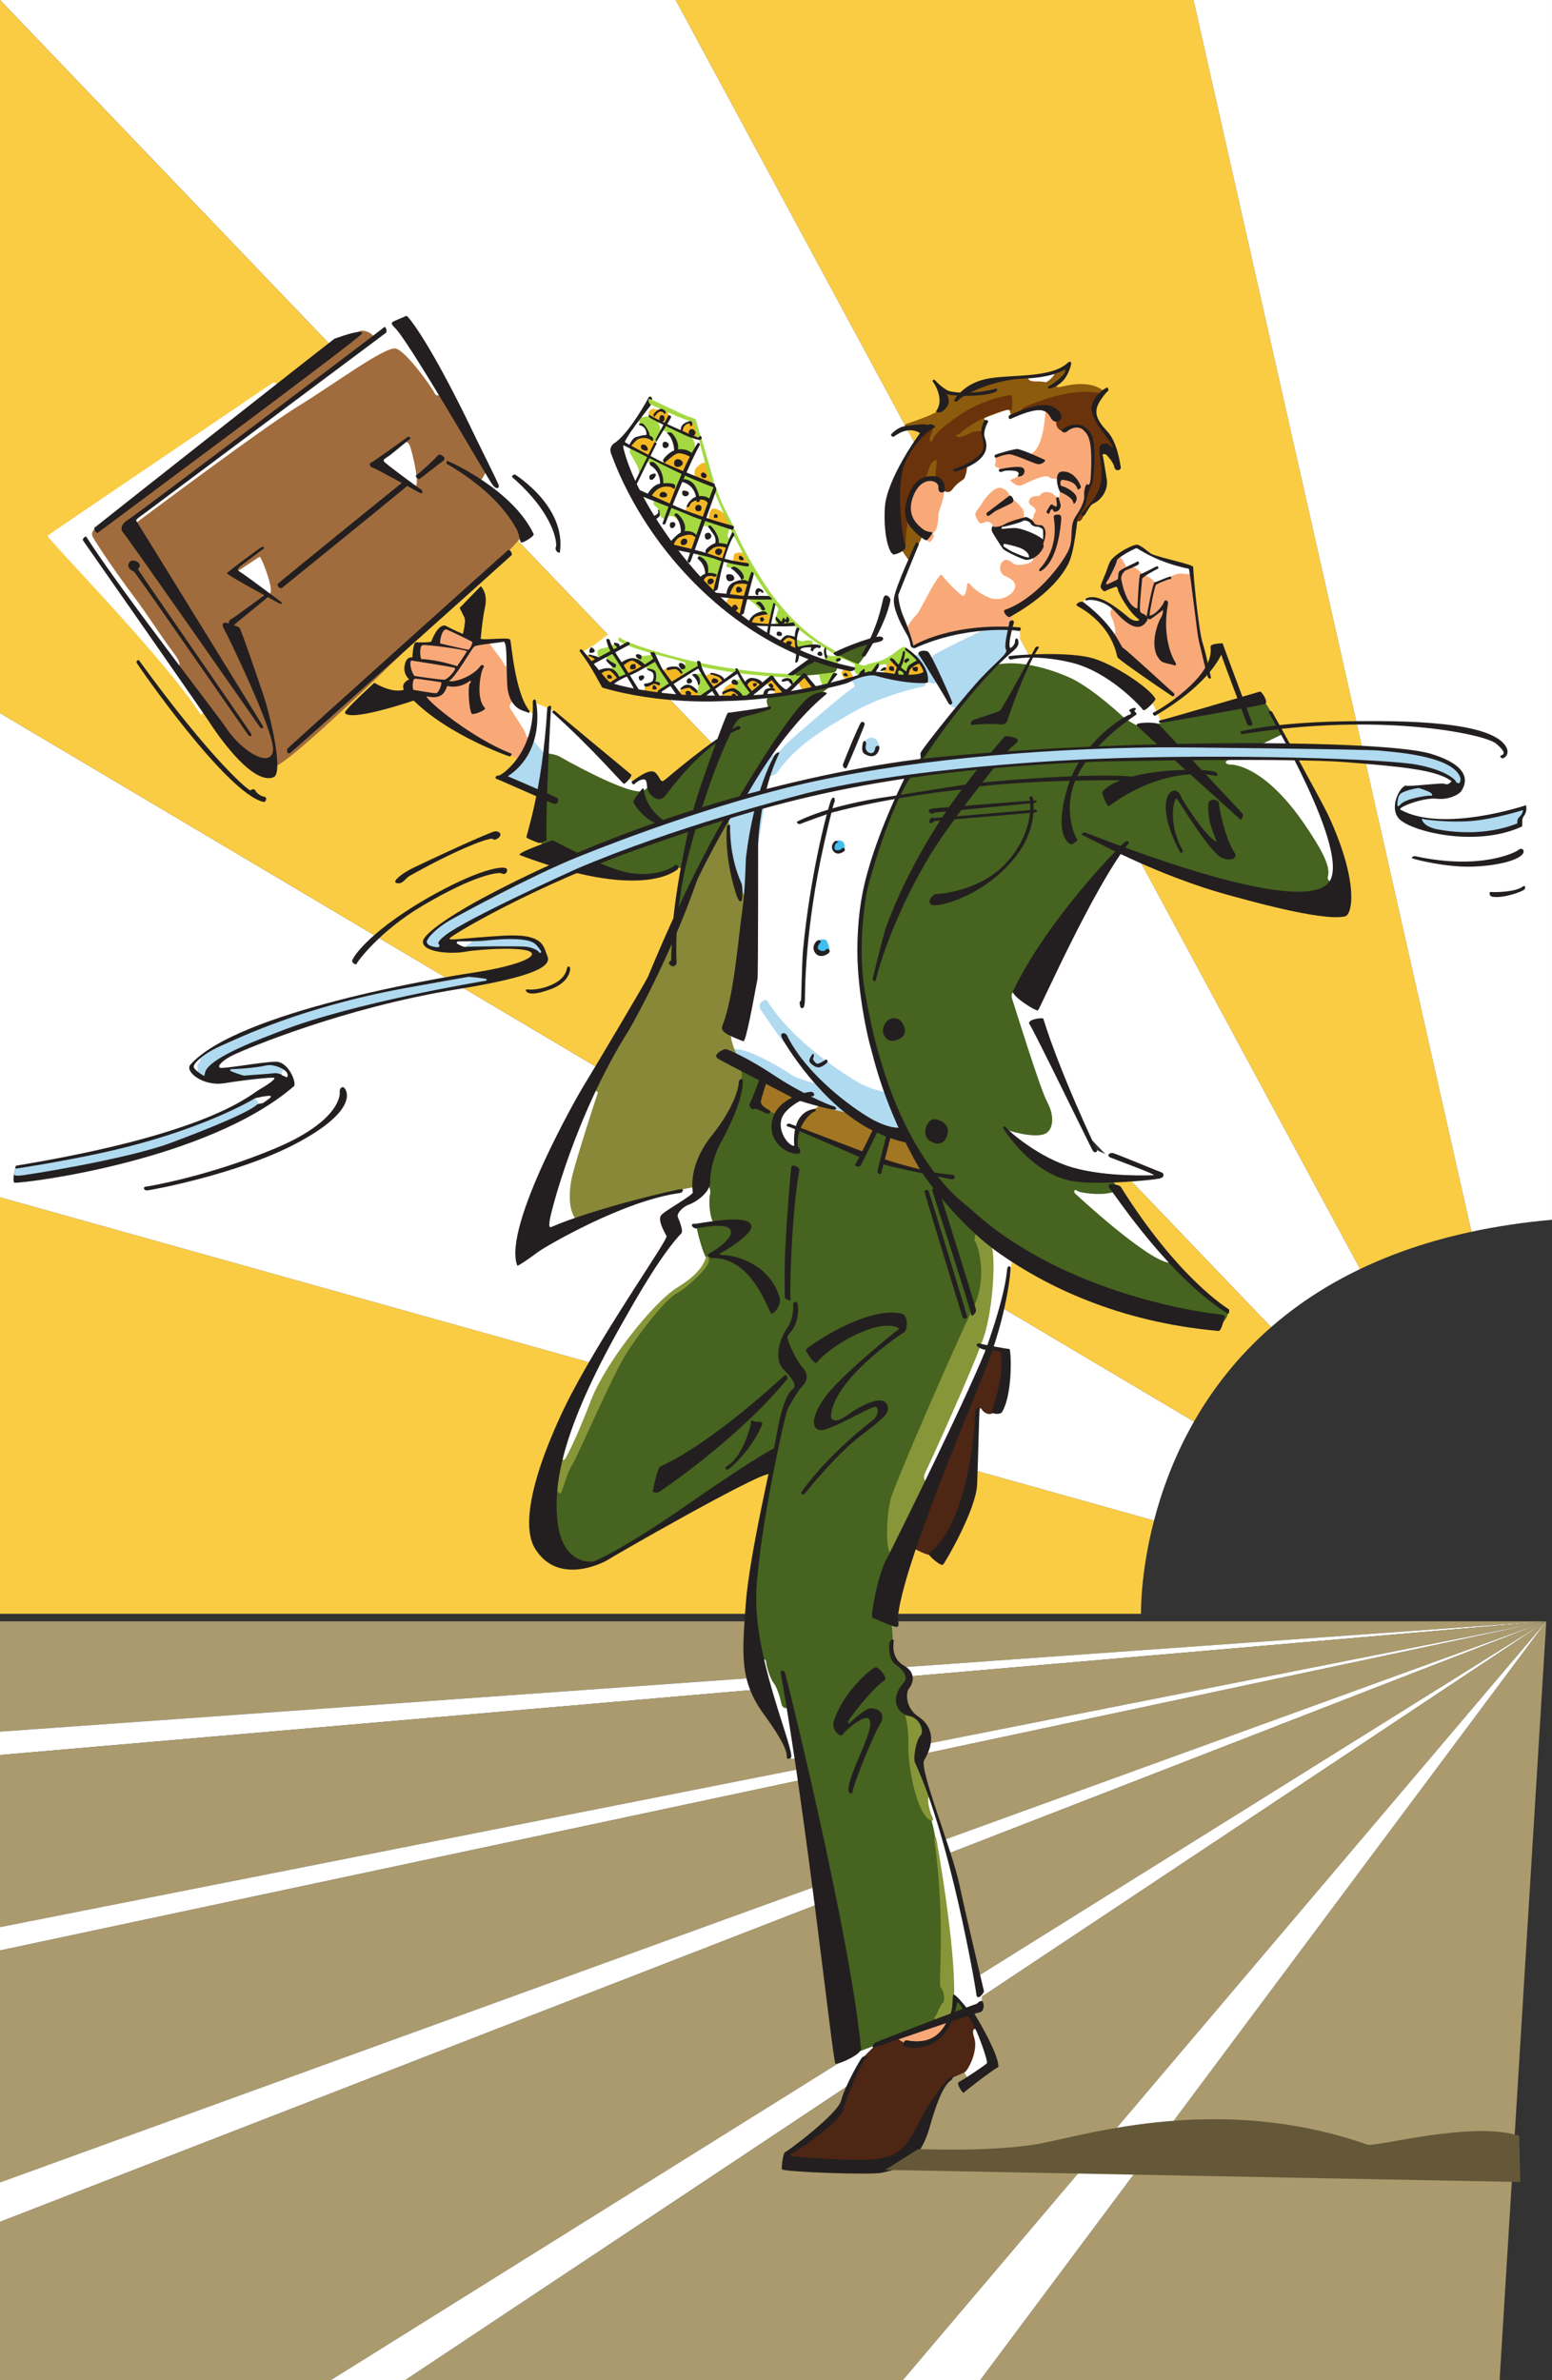
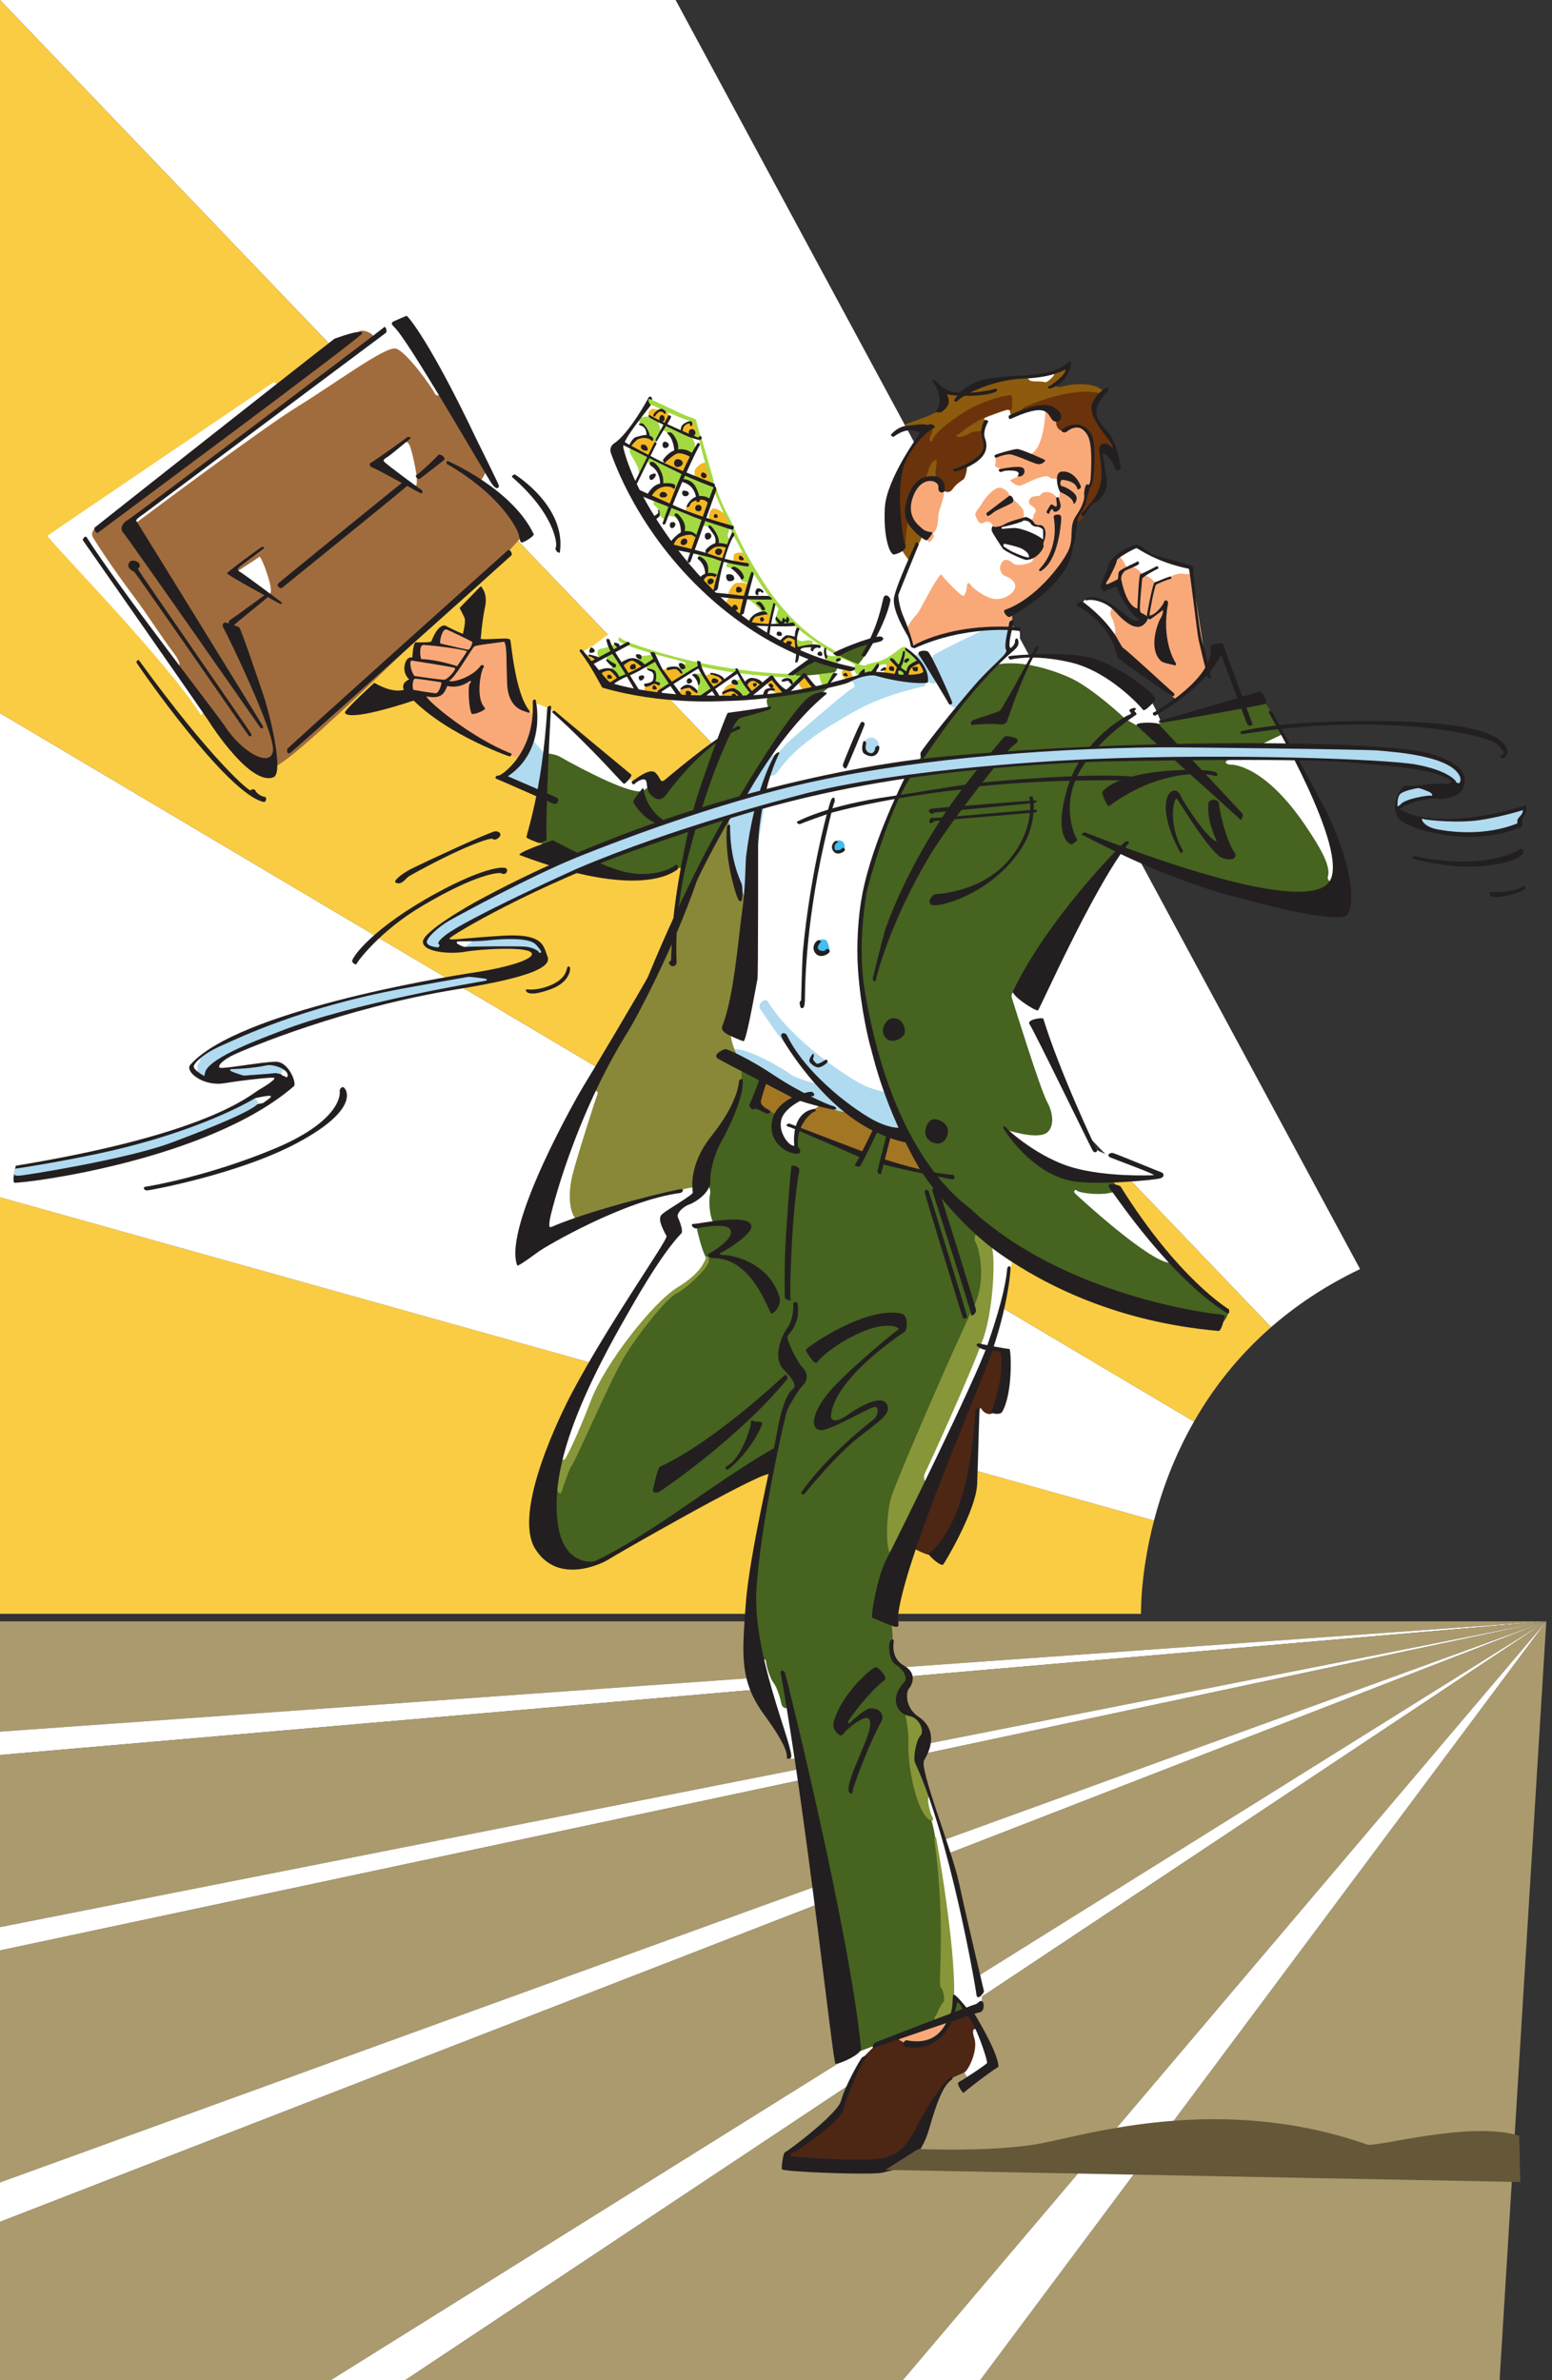
<svg xmlns="http://www.w3.org/2000/svg" width="497.707" height="763.316">
  <rect width="100%" height="100%" fill="#333333" stroke="none" />
-   <path fill="#facc44" d="M436.156 406.996c10.317-4.945 22.156-9.047 35.727-11.965L382.758 0H216.656l219.5 406.996" />
  <path fill="#f9a978" d="M377.2 224.371s10.847-8.27 10.093-10.016c-.762-1.742-5.316-32.472-5.316-32.472s-9.86-1.516-18.055-6.602c0 0-10.246 4.324-9.637 11.762.305 1.516 3.262.453 3.793.227.535-.227 5.008 9.183 7.133 10.32 1.137 1.969-.379 2.578-2.125 1.746-1.746-.836-8.016-8.434-14.34-7.285-.832.152-1.82 1.972-1.82 1.972s11.23 9.407 12.215 15.555c5.16 4.246 18.058 14.793 18.058 14.793" />
  <path fill="#fff" d="M358.762 178.164s4.781-3.566 5.77-3.035c.984.531 7.734 5.844 17.066 6.754.836.457.609 2.125.609 2.125s-2.352.226-2.809 0c-.453-.23-3.035.074-4.171 1.137-2.051.835-4.63 1.972-4.63 1.972s-1.593-2.351-3.718-2.578c-.758-.226-1.668-2.43-4.024-2.809l-1.59.227s-1.363-3.11-2.656-3.793m-1.899 16.844s-1.136 1.293-.374 2.656c.754 1.367 1.894 5.234.984 5.844l-10.394-10.016s1.136-1.52 1.82-1.594c.684-.078 6.074.836 7.965 3.11m50.918 230.625c7.914-6.914 17.328-13.274 28.527-18.637L216.656 0H0l407.629 425.633" />
  <path fill="#f3b724" d="M286.637 216.734s1.863-2.597 1.343-3.03c-.52-.434-1.558-1.474-1.558-1.474s-2.211 1.387-2.465 1.387c-.262 0-.39.43-.133.649.262.214-.777 1.601-.777 1.601l3.59.867" />
  <path fill="#b0daf0" d="M297.004 210.957s4.953-1.324 6.277-2.562c1.324-1.239 12.64-6.63 12.64-6.63l8.11-.285-.687 6.915s.09.882-3.715 4.863c-3.797 3.972-13.52 14.668-13.52 14.668l-9.105-16.969" />
  <path fill="#fff" d="M315.54 136.422s-.911-2.668-.63-2.879c.277-.211 13.965-6.106 20.91-2.668 6.946 3.441 13.477 2.457 14.528 14.25 1.054 11.79-.211 15.86-4.914 21.262-3.434 4.492 2.25 7.652-5.122 16.215-7.367 8.562-15.792 14.246-16.636 14.597-.84.352-.418 1.613.355 2.106.77.492-.07 2.386-.07 2.386s-15.723-1.546-30.879 5.754c-.91.438-1.266-3.09-1.758-4.21-.488-1.126-5.613-10.458-3.508-14.387 2.106-3.93 7.368-17.688 7.368-17.688s-5.473-4-3.72-9.754c1.755-5.754 3.442-8.914 8.704-7.719 5.262 1.192 6.527 2.594 8.07-.632 1.547-3.227 1.895-4.07 3.582-4.985 1.684-.914 4.278-2.738 3.72-5.965-.563-3.226 0-5.683 0-5.683" />
  <path fill="#f9a978" d="M296.742 172.512c.477.468.942 1.195 1.258 1.324.316.125 1.512-1.512 1.512-1.953 0-.442-.63-.754-.313-.946.313-.187 1.563-.69 1.696-5.347.066-2.203 2.14-5.727 1.765-8.371-.379-2.64-3.84-4.281-6.613-3.211-2.766 1.07-9.434 8.625.695 18.504m38.516-41.074s-.211 12.28-4.84 14.25c0 0-7.582-1.813-11.02.769-.28.211.067 1.824-.28 2.457-.352.629.632 1.05.913 1.05.278 0 .633.774.633.774s6.594-1.125 6.453.563c-.14 2.172-2.808 2.035-3.156 2.875 1.473 1.125 2.316 1.894 3.578 1.476 1.262-.422 7.719-4.07 9.05-2.527.497.633 2.813.277 2.88.703.074.418.773 5.543 0 5.754-.77.211-1.262-1.336-3.016-1.687-1.758-.348-2.598.421-2.875.914-.281.492-2.25 0-3.09.914-.843.91-.703 1.894.422 2.523 1.121.633 1.61 1.758.98 2.176-.632.422-.14 2.176-1.335 2.176-1.192 0-2.313-.07-2.313-.07s.348-2.524-.351-3.368c-.704-.844-2.102-2.597-3.301-3.02-1.192-.417-.278-2.527-3.438-3.644-2.175-.773-5.547 3.574-6.316 5.05-.774 1.474-2.594 2.735-1.895 4.142.7 1.402 1.055 2.738 2.664 1.894 1.614-.844 2.813.352 3.09 2.035.282 1.684 12.352 9.055 12.352 9.055s.773.84-.348 1.543c-1.125.703-4.566 1.473-5.754.492-1.195-.984-2.527-1.894-3.652-.352-1.121 1.543-.492 3.79.984 4.352 1.473.559 4.067 2.035 3.086 4.211-.984 2.176-4.843 4.14-8.21 2.734-3.368-1.402-5.825-3.789-6.036-4.277-.21-.492-.914-.566-.984.207-.07.773-.418 3.441-1.262 3.512-.84.07-6.594-6.106-6.809-6.598-.21-.492-.492-.351-2.312 2.457-1.828 2.809-4.844 9.125-5.617 9.895-.77.773-3.438 3.93-3.16 4.914.28.98 1.754 5.683 1.754 5.683s10.32-4.21 16.636-4.914c6.317-.699 14.668-1.05 14.668-1.05s1.051-2.739.348-4.563c0 0 16.918-11.09 18.601-19.512 1.684-8.422 1.895-11.015 4.141-13.543 2.246-2.527 13.262-28.355-11.863-32.425" />
  <path fill="#8c5b0d" d="M291.676 179.934s-2.95-3.579-3.508-5.965c-.563-2.387-2.879-18.25 1.473-25.688 4.351-7.437 7.086-9.894 5.824-10.316-1.262-.422-4.914-.985-4.914-.985s-1.051-.558.144-1.05c1.192-.492 10.457-3.227 11.227-5.262.777-2.04.422-5.195.422-5.195s5.332 1.191 5.965.984c.629-.21 12.07-5.406 14.32-5.336 2.246.07 16.914-1.473 18.457-3.156 0 0 1.75 0 .98 1.332-.578 1-3.605 3.726-3.109 4.758.168.343 2.313-.254 3.461-.477 1.148-.223 8.07-1.473 11.582 1.965-2.598 2.738-4.496 6.387-1.055 10.95 3.438 4.562 6.18 7.929 3.93 8.28-2.316-1.335-3.86-.14-3.578 1.543.281 1.684 1.89 10.106-3.09 14.739-2.246 3.156-2.945 4.773-3.227 5.265-.28.489-2.25.98-.91-1.336 1.332-2.316 3.297-8.703 3.434-9.261.14-.563 1.898-12.145-.07-15.582-1.965-3.438-3.364-4.07-7.508-2.317-.559.7-1.051.633-1.543.281-.492-.351-1.828-1.261-1.262-3.367.559-2.105-2.457-3.652-5.543-3.511-3.09.14-9.336 2.316-9.336 2.316l-.566-2.457s-7.367 2.668-7.856 2.95c-.492.28.422 1.12.141 1.542-.281.422-.914 4.07-.422 5.688.492 1.613.281 5.332-5.754 8.277.137 1.828-.074 3.582-1.476 4.422-1.403.844-3.301 3.863-4.422 3.723-1.121-.141-.77-4.915-3.79-4.704-3.015.211-6.386.07-8.492 5.965-2.105 5.895 1.477 9.895 2.81 10.739 1.331.84 1.894 2.386-.142 5.19l-2.597 5.056" />
  <path fill="#fff" d="M329.672 120.98s-.207 1.329 2.094 1.329c2.304 0 3 .14 3.492.277.488.14 3.004-2.024 2.863-2.79-.14-.769-7.75 1.325-8.45 1.184" />
  <path fill="#6b330b" d="M327.047 132.281s.21-1.265 2.527-2.176c2.317-.914 13.895-5.898 22.953-4.07.7.488.418 1.05-.07 1.684-.496.629-4.144 4.281 2.383 11.226 3.93 5.688 1.687 6.528 1.473 6.387-.211-.137-3.649-1.262-3.016.984.629 2.246 1.683 11.23-3.649 15.512-1.964 2.242-2.105 3.508-2.386 4-.282.492-.422 1.473-1.758 1.332-1.332-.14-.207-1.683.285-2.457.488-.77 3.086-2.035 2.457-7.578 1.121-1.055 2.102-2.035 1.824-4.422-.28-2.387 1.473-10.246-1.125-13.613-2.597-3.371-5.12-2.88-8.28-.844-.774-.14-2.317-1.191-1.895-3.441.418-2.246-4.985-5.403-11.723-2.524M289.5 175.723s1.262-.559.98-1.262c-.277-.703.493-6.809.704-7.441.21-.633-.805-11.38 5.265-13.407.844-.277 1.262-3.508 2.035-4.699.77-1.195 1.754-1.684 1.895-1.195.14.492-.629 4.422-.281 5.265.351.844 2.527 4.422 3.02 4.63.487.214 1.546.562 2.527-.981.984-1.543 3.085-2.594 3.507-3.086.422-.492 1.192-3.442.844-3.934-.355-.488 6.594-2.875 5.965-6.668-.633-3.789-.633-4.77-.633-4.77s-2.808.141-3.578.423c-.773.28-3.89 2.355-5.055 1.191-.28-.281.352-.488.7-.488.355 0 5.335-5.477 15.652-7.864.414-.093 1.473.774 1.543-.98.074-1.758.074-3.512-.348-3.723-.422-.21-8.914 1.266-16.074 6.106-7.16 4.844-8.418 6.597-9.191 8.351-.508 1.153-1.192-.21-.704-1.12.493-.915 1.192-2.739.493-2.946-.704-.21-5.97 5.402-8.07 8.98-2.11 3.579-5.407 28.493-1.196 29.618" />
-   <path fill="#42bdf0" d="M277.008 238.395s1.402-2.668 3.09-2.106c1.683.563 2.105 2.95 1.12 4.14-.98 1.196-2.175 1.825-3.437 1.055-1.265-.773-.914-2.808-.773-3.09" />
  <path fill="#facc44" d="M0 383.965v133.601h365.91s-.332-12.625 4.168-29.925L0 383.965" />
  <path fill="#fff" d="M370.078 487.64c2.496-9.593 6.477-20.624 12.828-31.738L0 228.692v155.273L370.078 487.64" />
  <path fill="#4e2614" d="M292.75 496.387s5.102 3.086 7.355 2.375c2.258-.715 13.528-14.364 13.41-46.996 0 0 .95-.594 1.426.359.477.945 2.965 2.488 4.274.113 1.3-2.37 4.387-19.46.59-19.933-3.797-.473-3.438.117-3.559.949-.117.832-23.258 62.773-23.496 63.133" />
  <path fill="#facc44" d="M382.906 455.902c5.934-10.386 13.934-20.843 24.723-30.27l-50.984-53.234-5.56-2.996-5.32-8.359L0 0v228.691l382.906 227.211" />
  <path fill="#a37623" d="M244.89 346.156s27.54 9.719 30.114 12.293c2.57 2.57 16.101 6.383 16.101 6.383l5.243 10.676s-24.012-3.43-52.028-20.11c0 0-2-1.714-1.144-3.523.855-1.813 1.715-5.719 1.715-5.719" />
  <path fill="#fff" d="M263.09 354.352s-4 2.859-4.668 3.43c-.668.573-4 7.05-2.953 10.288-.574 1.336-5.91-1.902-6.29-4.476-.382-2.574 1.618-11.91 7.91-11.625 3.524 1.336 6 2.383 6 2.383m24.173-162.418s-2.504-1.348-2.696 0c-.191 1.347-6.933 17.043-7.703 18.007-.77.961-13.96 12.325-13.96 12.325s-20.028 21.953-23.977 32.257c-3.95 10.305.578 33.895.383 41.598-.192 7.703-7.125 40.059-6.16 41.309.964 1.254 31.195 18.007 38.035 19.164 0 0 20.125 9.242 18.68 6.066-1.446-3.18-19.45-43.523-13.094-74.914.742-3.687 9.335-35.246 25.226-54.215 0 0 20.8-24.941 23.207-25.902 2.406-.961 2.117-5.684 1.344-5.973-.766-.285-17.906-1.73-33.313 5.781-.289.192-5.972-15.503-5.972-15.503" />
  <path fill="#b0daf0" d="M293.297 210.27s2.289-.954 2.762-.954c.48 0 2.48 1.621 2.48 1.621s.762-.19.668-.667c-.094-.477 16.293-8.29 16.293-8.29l8.387-.667s-1.09 6.351-.543 7.082c-.219 1.113-16.324 18.55-16.324 18.55s-2.098.477-2.766-1.715c-.664-2.19-3.711-6.859-3.711-6.859s-.383 1.715-3.242.188l-4.004-8.29m-14.102 26.301c-.672.043-2.277.887-2.187 1.825.09.937.379 3.796 3.14 3.32 2.762-.477 2.098-5.336-.953-5.145m4.602 113.668s-4.527-.867-8.184-2.89c-3.66-2.02-21.375-13.094-29.562-26.383-.528-.856-3.563.77-2.024 2.984 1.543 2.215 6.743 10.207 8.86 11.844 2.117 1.637 9.918 12.039 9.918 12.039s-7.508-1.832-9.246-3.273c-1.73-1.446-17.715-10.883-19.063-7.223 0 0 23.012 17.719 37.168 19.45 0 0 19.742 8.859 18.875 6.741-.867-2.12-6.742-13.289-6.742-13.289" />
  <path fill="#fff" d="M199.477 205.734s-3.735-2.347-4-2.453c-.266-.105-5.227 3.84-5.547 4-.317.16-3.305 1.653-2.985 2.133.32.48 2.668 3.305 2.668 3.305s8.742-4.903 9.489-5.223c.746-.32 2.773-.906 2.187-1.176-.586-.265-1.812-.586-1.812-.586" />
  <path fill="#46631f" d="M320.938 211.613c-7.282 6.93-22.227 22.664-33.125 44.328-10.387 20.657-18.204 43.395-5.036 87.938.891 3.008 10.606 40.742 41.274 57.535 30.664 16.793 66.726 23.242 67.52 23.063.796-.172 2.738-3.004 2.12-3.887-.617-.883-22.89-15.64-35.175-39.238-.555-1.067-12.637-20.329-20.942-41.274-2.207-5.566-7.16-14.14-6.277-19.973.883-5.835 27.398-47.37 27.926-47.636.53-.266 39.328 15.996 62.75 17.32 5.394-.703 10.605-6.715 6.629-18.113-3.977-11.403-21.211-45.781-23.598-47.02-2.383-1.238-32.613 6.805-32.613 6.805l-5.211-6.895s-15.024-14.492-34.555-14.136c-4.871.086-9.11-.004-11.688 1.183" />
  <path fill="#fff" d="M319.441 213.227s8.157-2.59 23.266 3.933c7.523 3.25 18.3 13.512 18.3 13.512l5.134 2.91 6.277-1.773s-2.512-6.61-3.883-7.637c-1.367-1.027-17.617-16.594-46.867-13.516l-2.227 2.57M411.3 235.46s-16.421 7.872-17.616 8.384c-1.2.515-.512 1.37 1.023 1.37 1.543 0 11.461 1.024 24.121 19.84 4.473 6.653 8.04 12.66 7.012 16.083-.395 1.32 1.37 1.879 1.37 1.879s6.5-8.895-15.91-47.555m-53.542 146.598s.344.171-2.738.687c-3.075.516-8.891-.172-9.579-.855-.683-.684-1.367.168-.683.855.683.684 23.437 21.723 30.277 22.234l-17.277-22.921m-31.473-64.145s-2.57-.172-1.71 2.395c.85 2.566 8.894 28.738 11.288 33.187 2.395 4.445 1.953 8.836-.687 10.09-3.59 1.71-12.313-1.195-12.313-1.195s7.696 10.261 15.395 12.656c7.699 2.394 27.027 4.793 33.527 1.71 0 0-18.816-6.671-21.039-8.55-2.226-1.883-17.45-40.371-17.45-40.887 0-.511-.339-6.668-.339-7.355 0-.684-6.672-2.05-6.672-2.05" />
  <path fill="#b0daf0" d="M249.105 241.977s2.208-2.473 3.008-3.356c.793-.887 19.883-17.41 21.297-17.941 1.414-.532.176-1.856-.445-2.387 0 0 4.246-1.945 5.57-2.031 1.328-.09 17.938 1.765 17.938 1.765s.886 1.856-.262 2.121c-1.149.266-12.816 2.567-22.89 8.399-10.075 5.832-18.114 10.691-24.126 19.266-.648.925-2.562 1.148-2.562 1.148l-6.453 40.3s-3.27-2.034-3.45-2.741c-.171-.708-3.62-22.36-3.44-23.774.17-1.414 5.917-10.34 6.89-12.02.972-1.68 5.746-8.925 8.925-8.75" />
  <path fill="#46631f" d="M175.309 241.094s4.332.09 6.984 1.68c2.652 1.593 15.906 9.28 17.055 7.867l1.504-.356 2.562.531s4.684-2.828 5.305-.707c.21.727 2.61 2.313 5.566.442 5.39-4.328 13.906-12.555 16.172-13.078 0 0 3.535-8.309 7.16-8.75 3.625-.446 8.836-1.77 8.836-1.77s-1.148-2.207-.172-3.355c.969-1.153 8.39-9.457 15.11-12.2l7.953-1.941 10.164-3.977s-2.121 5.918-4.684 7.864c-2.566 1.945-16.527 12.902-18.117 14.847-1.59 1.946-22.98 33.496-24.66 36.586-1.676 3.098-13.43 25.457-14.406 29.875 0 0 .27-13.879.796-15.554.532-1.68-2.824-.176-3.093 0-.266.175-16.703 6.98-39.856-7.512-1.488-.934-4.687-1.945-3.89-5.922.797-3.977 3.71-24.57 3.71-24.57" />
  <path fill="#fff" d="M268.52 213.89s-.051 1.442-1.063 1.762c-1.016.32-10.613 1.282-12.531 1.121-1.922-.164-29.805-.214-55.985-11.57-.207-.094-10.504 5.918-10.504 5.918s5.864 8.902 7.786 9.383c1.922.48 22.98 4.531 50.011 2.879 18.16-1.11 29.75-6.504 31.297-7.145 1.547-.64 1.016-2.133.48-2.238-.534-.11-8.05-2.188-11.89-5.758 0 0-10.504-6.398-14.77-11.515-4.265-5.122-13.542-18.504-18.554-31.618-.879-2.3-5.223-11.359-10.129-30.39 0-.43-14.29-5.707-14.29-5.707l-9.757 13.914s7.52 23.086 20.848 38.496c3.273 3.785 24.101 25.058 49.05 32.469" />
  <path fill="#f3b724" d="M233.96 191.582s-1.468 1.395-1.054 1.961c.414.562 4.45 3.77 4.45 3.77l1.585-5.43-4.98-.301" />
  <path fill="#a4d942" d="M214.043 165.477s2.152-.079 2.715.675c.57.754.906.567.906.567l1.399 4.68 4.675.64 1.774-5.621-10.375-4.074-1.094 3.133" />
  <path fill="#a4d942" d="M209.742 160.418c-.187.906-.148 1.02-.148 1.32 0 .305 1.699 1.207 1.734 2.114.04.906.867 2.867 1.848 2.453.98-.414 1.812-4.114 1.812-4.114l-5.246-1.773m9.508-8.863-11.129-5.016-.68 1.508s1.02.566 1.66 1.016c.641.453 3.32 4.3 2.868 6.753 0 .567 5.129.72 5.129.72l2.152-4.981m-17.05-7.735s-.567.72-.075 1.625c.488.903 2.602 4.262 2.637 5.13.039.866.34 2.187.87 1.019.528-1.172 2.49-5.168 2.49-5.168l-5.923-2.606m19.766 2.227s1.207-2.68.832-3.848c-.379-1.172-1.098-2.113-1.36-2.34-.265-.226-8-3.507-8-3.507l-.94 1.468s1.62.793 2.112 1.438c.489.64 2.188 4.527 2 5.543l5.356 1.246m2 13.769 3.582.829 1.535-4.31-.402-.628-9.09-3.812-.945 1.921s3.093 1.399 3.812 2.454c.715 1.058 1.508 3.546 1.508 3.546m9.43 15.278-3.094-.453s-1.207-4.184-2.828-5.621c-.493-.301-1.66-.415-2.114-.262l.68-2.04 7.773 2.528s.036 1.395-.378 2c-.414.606.375 1.66.64 1.547l-.68 2.3m-9.808 2.415s.453.793.945 1.32c.489.527 2.074 5.586 2.074 5.586l3.727.356 1.441-5.188-8.187-2.074m9.809 2.64s-.68 1.286-.415 1.586c.266.305 1.81.336 2.266.641.453.3 2.754 2.64 2.524 3.922-.223 1.285 0 .078 0 .078l2.644.867 1.434-4.226-1.7-2.188-6.753-.68m6.265 11.774s2.524 1.808 2.902 2.375c.375.566 1.813 1.281 1.735 2.11l2.793 1.738 1.398-5.016-1.172-1.246-7.656.039m10.11 3.051s-.98 2.945-1.094 3.433c-.113.492.187 2 .187 2l5.469-.261s-1.32-2.68-2.035-3.286c-.719-.601-2.527-1.886-2.527-1.886m5.62 10s1.696.98 2.301.64c.602-.34 2.563-.265 2.754-.113.188.152.227 1.094.04 1.434-.192.34-4.72 1.132-4.872.793-.148-.34-.222-2.754-.222-2.754m9.054 7.05s.149-1.242.301-1.43c.149-.19.64-.605 1.469-.3.832.3 2.3 0 2.566 0s1.547.754 1.32.828c-.226.074-1.32.602-1.355.715-.039.117-.039.984-.039 1.172 0 .187-4.262-.985-4.262-.985" />
  <path fill="#f3b724" d="M240.406 199.402s1.399-1.953 2.692-2.3c1.293-.344 3.28-.864 4.058.777.168 1.469-.52 2.504-.52 2.504l-4.745-.172-1.485-.809m9.68 6.586s1.637-2.242 2.504-1.984c.86.258 2.5 1.035 2.5 1.035s.863 3.625-.086 3.363c-.95-.257-4.918-2.414-4.918-2.414m-25.621-19.492s1.207-1.812 2.16-2.074c.945-.258 3.535.004 3.707.348.172.343-1.55 5.175-1.55 5.175l-4.317-3.449m10.699-6.301s-.086-2.328.516-2.672c.605-.343 2.675-.52 3.02.258.347.778 1.382 3.02 1.382 3.02s-4.574-.348-4.918-.606m-1.898 10.84s1.09-3.504 2.773-4.004c1.684-.5 4.137.274 4.137.274l-1.27 4.226-5.64-.496m-6.957-13.414s1.226-2.183 2.453-2.504c1.23-.32 4.457.32 4.457.32l-1.543 4.047-5.367-1.863m-10.961-3.004s1.547-2.773 3-3.32c1.457-.547 4.687-.227 5.047 1.137.367 1.363-1.68 4.273-1.68 4.273l-6.367-2.09m11.914-8.14s.09-2.864 1.273-3.32c1.184-.454 3.64 1.41 3.957 1.82.32.41 1.82 3.773 1.82 3.773l-7.05-2.273m-7.367-2.274s.093-1.73.546-2.273c.457-.547 4.457-4.047 6.91-1.41 0 0-1.316 5.777-1.726 5.636-.41-.136-5.73-1.953-5.73-1.953m-2.957-7.593s-1.864-1.231-3.137-1.184c-1.274.047-4.547.91-5.23 3.73l6.324 2.91 2.042-5.457m6.008-3.593s-.55-1.727.09-2.637c.637-.91 2.727-2.91 3.82-1.457 1.09 1.457 1.454 6.277 1.454 6.277l-5.364-2.183m-21.105-10.004s.457-1.5 1.91-2.23c1.457-.727 6.46-.817 6.277 1.136l-2 4.457-6.187-3.363m10.644 5.457s2-2.867 3.774-3.367c1.773-.5 5.457.546 5.547 1.136.09.594-2.727 5.504-2.727 5.504l-6.594-3.273m5.911-9.914s5.277 2.32 5.457 1.957c.183-.367-1.137-5.23-1.137-5.23s-.727-.684-1.453-.094c0 0-2.547.367-2.867 3.367m-3.957-5.141s-.18-1.043-.317-1.5c-.137-.453-1.32-.5-1.91-.5-.59 0-2.457-.184-2.82-.316-.364-.137-2.047 1.132-1.227 2.136.816 1 5.184 2.727 5.184 2.727l1.09-2.547" />
  <path fill="#a4d942" d="M208.39 133.55s-2.136.048-2.91.41c-.773.364-.546 1.864-.136 2.048.41.18 2.363 1.41 2.363 3.683 0 0 2.367 1.73 2.367 2.227l1.906-3.273s-.683-3.32-1.18-3.73c-.5-.407-2.41-1.364-2.41-1.364" />
  <path fill="#f3b724" d="M187.77 210.04s1.48-.063 1.875.206c.39.274 1.93 1.27 1.93 1.27l-2.055 1.027-1.75-2.504" />
  <path fill="#a4d942" d="M197.223 206.594s-2.356 1.027-3.352 1.238c-.996.211-3.172.059-1.84 3.02l6.34-2.899s-.906-1.3-1.148-1.36" />
  <path fill="#f3b724" d="M198.313 217.797s-1.301-2.594-3.051-2.988c-1.754-.391-2.782 1.27-2.782 1.27l3.235 3.41 2.597-1.692" />
  <path fill="#a4d942" d="M194.445 210.488s.059.785.332 1.117c.27.333 2.055 2.235 2.055 2.235s-.906-.117-.906.726c0 .848 2.355 2.84 2.418 2.93.058.09 2.836-.848 2.324-1.57-.516-.723-4.016-6.766-4.016-6.766l-2.207 1.328" />
  <path fill="#f3b724" d="M199.46 213.207s2.415-1.781 3.505-1.602c1.086.184 3.383 2.36 3.383 2.36l-4.926 2.324-1.961-3.082" />
  <path fill="#a4d942" d="M209.063 209.977s-2.688.48-3.38.363c-.695-.121-1.542.812-1.39 1.297.152.484 2.234 2.113 2.234 2.113l3.684-2.172-1.148-1.601m-2.083 3.773s.301.637.727.816c.422.184 2.867.274 2.356 2.93-.274 1.238-.184 1.48.058 1.57.242.09 1.39 2.297 1.39 2.297l3.778-2.086-4.894-7.55-3.415 2.023" />
  <path fill="#f3b724" d="M211.965 221.121s-.363-1.48-.875-1.844c-.516-.359-2.418-.27-3.809.516-.426.238-.844 1.48-.605 1.812.246.333 4.594.875 4.594.875l.695-1.359" />
  <path fill="#a4d942" d="M219.758 212.332s0 .844-.422 1.027c-.426.18-1.664 1.418-1.664 1.418l1.27 1.844s5.253-2.328 5.132-3.082c-.117-.754-4.316-1.207-4.316-1.207" />
  <path fill="#f3b724" d="M212.418 214.96s2.687-1.237 3.984-.905c1.301.332 2.63 2.293 2.688 2.718.062.422-3.41 2.504-3.653 2.325-.242-.18-3.019-4.137-3.019-4.137m5.437 7.793s.18-1.695.754-2.117c.575-.422 2.778-.575 3.653.183.879.754 2.027 1.871 2.086 2.293.062.426-6.403-.148-6.493-.36" />
  <path fill="#a4d942" d="M225.254 216.016s-2.293-.09-2.145.304c.149.39.996 2.957.907 3.23-.09.274-.153 1.934-.454 2.177-.304.242.813 1.496.813 1.496l3.902-2.375-3.023-4.832" />
  <path fill="#f3b724" d="m228.816 220.879 3.082-2.477s-.363-2.113-3.836-2.355c-.484-.035-1.843.695-1.843.695l2.597 4.137m2.629 2.449s.364-2.36 1.602-3.266c1.238-.906 2.297-1.085 2.629-.933.332.148.394 1.508.906 2.508.512.996 1.477 1.597 1.117 1.781-.363.18-6.254-.09-6.254-.09" />
  <path fill="#a4d942" d="M237.668 217.77s-1.75.363-1.75.753c0 .395.059 2.508.121 2.782.059.27 2.14 2.472 2.14 2.472s3.083-1.175 2.571-1.78c-.516-.602-3.082-4.227-3.082-4.227" />
  <path fill="#f3b724" d="M244.04 219.398c-.227-.418-2.263-1.75-3.442-1.386-1.18.36-1.66 1.476-1.301 1.93.363.453 1.906 2.117 1.906 2.117s3.047-2.266 2.836-2.66m6.011 1.058c-.241-.242-2.05-2.508-2.534-2.629-.485-.121-1.996.668-1.723 1.238.27.575 2.93 3.536 3.504 3.567.574.027 2.383.027 1.96-.606-.421-.632-1.206-1.57-1.206-1.57" />
  <path fill="#a4d942" d="M255.156 216.742s1.692-.09 1.871-.031c.184.062-2.535 2.66-2.535 2.66s-.637-.394-.937-.695c-.301-.305-.121-1.57-.121-1.57l1.722-.364" />
  <path fill="#f3b724" d="M258.238 217.043s-2.508 1.602-2.234 1.996c.27.39 1.144 2.266 1.719 2.203.574-.062 3.414-.484 2.933-1.117a402.813 402.813 0 0 0-2.418-3.082" />
  <path fill="#a4d942" d="M262.617 216.227s.723 3.414 1.387 3.625c.668.21 1.723-.786 2.36-1.387.632-.606 1.6-3.05 1.234-2.902-.36.152-4.832.632-4.98.664" />
  <path fill="#f3b724" d="M273.582 217.133s-.754-1.992-1.484-2.324c-.723-.332-1.688-.121-2.082.574-.391.695.488 2.508 1.78 2.508 1.302 0 1.786-.758 1.786-.758" />
  <path fill="#a4d942" d="M290.102 216.777c1.097-.554 4.152-2.625 4.07-4.46-.098-2.274-3.504-4.329-3.504-4.329s-.09-.953-1.473-.304c-1.386.648-3.941 3.636-8.402 4.718-.969.239-2.121.348-3.203.953-1.082.61-7.965-2.77-8.832-3.332-.867-.562-.13-.695-1.645-1.691-1.515-.992-10.004-4.719-19.746-17.879-.383-.52-7.62-10.738-11.82-20.828-.098-.238-1.602.172-.91 1.082.695.91 6.238 11.996 7.535 13.984 1.3 1.993 7.445 11.997 14.203 17.364 6.754 5.37 10.996 7.535 11.516 7.793.523.261 1.992 1.215 2.425 1.43.215.109 2.246.777 4.02 1.992-.863.859-.332 2.59.754 3.109 1.09.52 2.734-.176 2.89-.25.305-.156 9.618 1.922 12.122.648" />
  <path fill="#f3b724" d="M288.047 213.75s-1.93-1.93-2.02-1.992c-.093-.063-1.937 1.812-2.18 2.387-.238.574-.995 1.718-.386 2.082.601.363 3.836.363 3.836.363s.808-2.625.75-2.84" />
  <path fill="#fff" d="M281.617 213.54s2.594-.97 2.688-.212c.09.754-.243.938-.578 1.059-.09.09-.36 1.386-.36 1.386l-2.84-.12 1.09-2.114" />
  <path fill="#f3b724" d="M290.668 216.734s1.863-4.894 3.937-4.289c2.079.61 2.25 4.418.825 4.375-1.43-.043-4.852-.086-4.852-.086" />
  <path fill="#fff" d="M176.281 227.133s2.211 2.031 2.653 2.472c.441.442 22.004 19.797 22.359 20.063.352.266 2.035 1.414 3.89.176 1.856-1.239 5.036 2.035.883 3.8-3.328 1.415-19.203-6.765-26.515-10.957-1.813-1.042-3.942-.816-4.242-1.328-1.5-2.562.972-14.226.972-14.226" />
  <path fill="#888838" d="M187.234 390.738s30.93-10.11 36.578-10.11c0 0 17.547-34.198 15.465-37.171-2.082-2.977-5.945-9.816-4.757-14.277 1.19-4.457 5.355-39.254 5.355-39.254s-2.383-5.352-3.57-7.73c-1.192-2.384-3.27-19.333-2.38-22.009 0 0-10.41 21.118-12.195 23.79-1.34 2.011-10.906 27.027-26.093 55.394-5.028 9.395-9.625 19.445-16.133 28.77-13.68 27.953-4.758 30.035-2.973 28.546 1.781-1.484 10.703-5.949 10.703-5.949" />
  <path fill="#fff" d="M189.008 350.152s3.273-1.058 2.562.797c-.703 1.856-6.8 20.946-8.039 26.07-1.238 5.126-1.328 11.579 1.5 14.407 0 0-9.543 6.183-10.34 3.36-.796-2.829 4.95-32.259 14.317-44.634M89.117 123.434s-.976-1.176-1.762-.59c-.78.59-71.503 48.386-72.09 48.972-.585.59 37.81 39.575 48.977 57.204.524.828 1.172-.786.781-2.157-.39-1.367 24.094-103.43 24.094-103.43" />
  <path fill="#a16c3d" d="M33.176 167.887c1.414-.473 80.234-60.325 81.8-61.496 1.57-1.176 5.29.976 4.704 1.761l12.34-1.175 24.488 42.902s-2.156 4.898-2.742 4.308c0 0 15.32 13.254 14.3 16.653-.59 1.957-13.32 14.496-15.867 16.258-2.547 1.761-59.945 59.945-65.234 59.16-.707-.106-6.43-1.086-9.934-4.688-9.054-9.308-20.469-27.355-19.754-27.851.989-.696-.757-3.223-1.68-4.446-4.452-5.918-8.34-12.191-12.245-17.386-7.582-10.082-13.48-19.196-13.73-19.953-.786-2.348 2.968-3.852 3.554-4.047" />
  <path fill="#fff" d="M43.645 167.688s40.402-30.325 51.859-37.336c11.457-7.016 28.05-19.364 31.41-18.57 3.36.788 11.754 12.741 12.348 14.124.593 1.383 1.976 1.086 1.875.098-.098-.988-12.344-21.434-13.332-21.633-.993-.195-3.559.2-5.235 1.879-1.68 1.68-79.91 60.055-79.91 60.055l.985 1.383m32.402 15.605s6.32-4.148 7.207-4.738c.793.293 5.137 11.949 3.062 11.851-2.074-.097-10.27-7.113-10.27-7.113m53.497-41.285s1.012-1.012 1.855.93c.844 1.937 3.598 13.718 1.52 12.984-2.617-.93-11.723-8.184-11.723-8.184l8.348-5.73m42.152 83.496s4.27 1.426 4.465 2.074c.195.645-1.293 14.75-1.293 14.75l-4.336-4.078 1.164-12.746" />
  <path fill="#b0daf0" d="M170.598 236.957s3.816 4.594 4.27 4.918c.452.32-1.813 12.68-1.813 12.68l-11.582-5.371s9.187-9.508 9.125-12.227" />
  <path fill="#f9a978" d="M135.727 223.176s9.574 11.71 30.468 20.12c0 0 5.243-5.69 5.176-13.585 0 0-2.2-1.941-3.168-2.977-.973-1.035-5.433-18.695-5.629-21.285-2.394-.777-10.094.649-10.676 1.102-.582.453-8.734 13.972-10.414 15.332-1.683 1.36-5.757 1.293-5.757 1.293" />
-   <path fill="#fff" d="M164.578 224.598s-1.55 1.554-1.035 2.46c.52.907 5.047 7.633 5.047 8.282 0 .644.777 1.55 1.297.969.515-.582 3.234-7.118-.453-8.344-3.688-1.23-4.856-3.367-4.856-3.367m-7.762-18.5s1.746 2.523 2.137 2.972c.387.453 2.715 3.559 2.715 4.016 0 .45 1.293.969 1.488.125.196-.84.387-7.824-.906-7.89-1.293-.063-5.434.777-5.434.777m315.067 188.933c7.992-1.715 16.582-3.023 25.824-3.847V0h-114.95l89.126 395.031" />
  <path fill="#aa9a6d" d="M314.332 763.316h166.57l14.973-243.34Zm0 0" />
  <path fill="#aa9a6d" d="M495.875 519.977H0v35.375zm0 0" />
  <path fill="#fff" d="M0 555.352v7.484l495.875-42.86zm0 0" />
  <path fill="#aa9a6d" d="M0 562.836v55.215l495.875-98.074zm0 0" />
  <path fill="#fff" d="M0 618.05v7.481l495.875-105.554Zm0 0" />
  <path fill="#aa9a6d" d="M0 625.531v74.399l495.875-179.953Zm0 0" />
  <path fill="#fff" d="M0 699.93v12.636l495.875-192.59Zm0 0" />
  <path fill="#aa9a6d" d="M0 712.566v50.75h106.117l389.758-243.34L0 712.567" />
  <path fill="#fff" d="M106.117 763.316h23.863l365.895-243.34Zm0 0" />
  <path fill="#aa9a6d" d="M129.98 763.316h159.555l206.34-243.34Zm0 0" />
  <path fill="#46631f" d="M237.29 341.14s2.405 5.712-2.708 15.028c-5.11 9.316-9.914 22.539-9.914 25.242-3.008 3.008-10.219 7.516-10.219 8.418 0 .899 5.41 3.305-7.812 19.23-13.223 20.739-34.262 70.024-30.953 79.04 3.304 9.011 7.21 17.425 15.625 13.218 8.414-4.207 51.988-31.855 55.894-30.953-.898 6.012-12.621 55.598-1.8 74.828 4.808 7.817 11.718 23.442 11.718 23.442l15.328 90.457s12.793-4.863 14.961-5.586c2.168-.727 27.11-9.14 27.11-10.04 0-.905.3-4.507-.301-7.515-.598-3.008-13.219-60.101-19.832-69.418 0 0 5.41-12.023-.598-15.926-6.012-3.91-4.105-8.742-3.027-11.433 1.078-2.692-2.688-5.742-3.586-6.64-.899-.895-1.797-3.77-1.078-5.927.715-2.148-1.258-12.203-1.258-12.203l29.433-74.297s10.645-31.714 9.926-37.457c0 0-25.183-23.199-26.793-26.25l-14.36-3.949 1.974-9.152-4.31-1.434-4.124 8.434-20.82-8.613s-.895 5.382-.54 6.636c.364 1.258-4.66-1.793-5.558-3.945-.898-2.156-.54-6.82-.54-6.82l-4.487-2.332s-3.41-.36 0-9.157l-7.352-4.925" />
  <path fill="#fff" d="M244.43 532.473s1.101-.957 1.242.574c.148 1.531 1.34 5.402 2.441 6.742 1.098 1.34 2.153 5.02 2.485 6.645.336 1.625 2.105 1.77 2.007.761l2.582 16.594s-1.48.719-1.718-.191c-.242-.91-5.93-19.461-7.649-21.993-1.722-2.535-1.39-9.132-1.39-9.132m70.383 106s.171 4.043-.165 4.379c-.34.336-5.226 1.773-5.226 1.773s-2.356-3.29-2.777-3.29c-.422 0-1.938-1.347-1.852-2.78.086-1.43-3.54-50.117-6.402-55.422-2.864-5.305-1.516-7.582-.676-7.832 0 0 8.844 25.101 10.11 33.437 1.26 8.34 6.988 29.735 6.988 29.735" />
  <path fill="#879639" d="M300.16 589.281c.195.582 6.317 34.785 5.809 51.047-.016.672.254 5.137-.84 6.063-1.094.925-5.05 1.601-5.05 1.601s-.763-.93-.173-1.347c.59-.422 1.598-3.708 2.442-4.297.843-.59.336-3.957-.676-4.97-1.008-1.007 1.773-18.952-2.02-47.421-.097-.758.426-.93.508-.676m-10.277-40.769s1.597 4.379 1.433 11.375c-.171 6.992 2.829 22.5 7.325 24.004.761.254.675-.676.254-1.348-.422-.672-1.852-5.39-1.008-6.484 0 0-3.121-10.192-2.7-12.551.426-2.363 3.118-11.371-1.347-13.14l-3.957-1.856m23.457-153.449s-1.38 2.07-.516 3.277c.86 1.207 3.965 11.719-.691 21.023-4.653 9.313-25.16 56.188-26.54 61.532-1.382 5.343-1.722 17.066.345 17.578 2.066.52 17.753-36.192 20.34-41.535 2.581-5.34 17.577-35.676 17.577-54.461 0-4.325-10.515-7.414-10.515-7.414" />
  <path fill="#fff" d="M324.887 402.648s-2.239 12.582-3.098 15.168c-.867 2.582-12.242 38.434-24.648 57.567 0 0-1.555-.867-.344-3.278 1.207-2.414 15.336-33.433 18.613-43.085 3.274-9.657 3.961-27.06 2.414-29.817-1.554-2.758 7.063 3.445 7.063 3.445m-99.282-24.406s2.668 2.387 2.106 4.77c-.559 2.386 0 7.863 1.125 9.125l-5.477 1.406s1.547 7.297 3.09 9.824c-.422 2.95-1.683 4.352-12.492 13.613-3.633 3.118-9.027 9.61-13.82 17.301-9.465 15.188-18.328 34.223-18.887 35.34-.84 1.684-3.367.844-3.23.422.14-.422 5.054-20.914 37.48-74.398 0 0-1.402-6.313.703-7.86 2.106-1.543 10.246-4.914 9.402-9.543" />
  <path fill="#879639" d="M178.094 477.348s1.094 1.738 1.625 1.629c.531-.106 2.23-7.004 3.648-8.954 1.414-1.945 12.203-26.992 16.688-34.582 4.484-7.59 13.8-19.148 16.734-20.527 2.934-1.383 10.523-8.281 10.523-10.527 0-2.242-.347-1.871-.863-1.02-.515.848-1.207 4.645-9.14 9.477-7.938 4.832-23.293 24.496-27.778 36.226-4.484 11.735-7.937 18.461-8.453 18.98-.52.516-1.383-.69-1.898 0-.52.688-1.086 9.298-1.086 9.298" />
  <path fill="#f9a978" d="M287.563 653.734s1.324 1.836 3.898 1.985c2.574.148 11.621-1.985 12.652-7.578 0 0-6.914 1.695-8.902 2.285-1.984.586-7.649 3.308-7.649 3.308" />
  <path fill="#fff" d="M313.3 649.613s5.884 11.324 4.415 12.801c-1.469 1.469-7.059 4.555-7.059 4.555l-1.984-3.305s.441-12.726 4.629-14.05" />
  <path fill="#4e2614" d="M304.14 666.914s3.915-1.781 5.102-2.258c1.188-.472 4.512-7 3.207-11.035-1.308-4.031.95-2.848 1.305-2.492.355.36-1.781-4.867-3.086-4.984-1.305-.118-5.102-2.016-8.426 5.816 0 0-7.832 5.101-11.746 3.437-.95-.351-3.086-1.894-3.086-1.894l-7.12 2.848s-3.325 3.203-4.036 4.156c-.711.949-5.7 11.98-6.527 14.949-.832 2.965-17.086 14.715-17.086 15.547-.239 2.848 13.765 4.984 21.004 4.508 7.238-.473 21.238-5.93 23.496-13.766 2.254-7.832 7-14.832 7-14.832" />
  <path fill="#fff" d="M289.535 763.316h24.797l181.543-243.34Zm0 0" />
  <path fill="#231f20" d="M108.93 350.047c.218 1.086 0 9.652-21.086 18.418-21.082 8.765-39.95 11.988-41.055 12.098-1.113.109-.668 1.218.332 1.218.996 0 29.184-5.215 47.715-14.98 18.531-9.766 16.867-15.98 15.867-17.535-.996-1.551-1.887.222-1.773.78m60.254-32.737c.562.07 3.773.332 7.879-1.551 4.105-1.887 4.55-4.332 4.773-5.219.223-.887.996-.777.996.223s-.777 4.437-6.102 6.437c-5.324 1.996-6.992 1.442-7.546 1.11-.555-.336-.887-1.114 0-1m-56.258-8.989c-.23-1.136 6.433-10.652 26.96-21.86 15.216-8.308 22.196-8.878 22.641-7.769.446 1.11-.777 1.997-1.554 1.446-.778-.559-8.317.152-25.633 10.43-13.652 8.101-20.863 17.976-20.973 18.53-.113.555-1.332-.222-1.441-.777m14.09-25.191c-1.211-.469 1.664-2.883 5.214-4.66 3.555-1.774 25.192-11.871 26.633-11.871 1.446 0 2 .996 1.332 1.773-.664.777-1.664 1.219-2.218.668-.555-.555-9.985 2.55-26.633 11.871-1.297.727-2.328 2.996-4.328 2.219m50.269-13.649s15.422 8.325 22.86 10.098c7.433 1.777 13.539 0 16.425-2.105.7-.512 1.442.996.442 1.55-1 .555-11.762 9.766-50.27-4.77-1.64-.62 10.543-4.773 10.543-4.773m-.555-42.722c-.125.879-1.886 34.625-1.44 42.613.019.332-2.442 1-2.442 1s-3.664-1.332-3.996-1.777c-.332-.446 4.992-14.094 6.656-41.5.043-.668 1.332-1.114 1.222-.336" />
  <path fill="#231f20" d="M171.738 224.43c.332.886 3.438 16.312-8.879 24.523 2.332 1 15.204 6.547 15.868 6.992.668.442.113 2.328-1.332 1.774-1.442-.555-17.31-7.656-18.086-7.88-.778-.218-.332-1.218.554-1.109.887.114 11.762-7.324 10.985-23.523-.055-1.195.89-.777.89-.777" />
  <path fill="#231f20" d="M163.527 242.629c-.554-.113-23.636-8.211-34.07-21.531-.887-2.215 1.777-3.215 1.777-3.215s-2.109-1.664-1.441-4.66c.664-3 2.437-2.332 2.437-2.332s.223-4.883 1.11-4.883c.89 0 4.773.113 4.996-.332.223-.446 1.777-5.106 4.328-5.106 2.332 1.11 8.434 4.66 13.54 4.438 5.1-.219 7.097-.442 7.433.222.332.665 1.441 16.645 5.992 22.528.383.496.332 1.11-.555.664-.886-.442-6.105-.887-6.437-9.207-.332-8.324 0-12.207-1-13.43-1.551.336-8.762 1-9.543 1.555-.774.555-6.102 10.097-8.098 10.988.887.774 7.543-1.113 10.098-4.773.426-.614 1.55-.114.886.664-.667.777-2.66 9.543.555 12.875.496.508-3.105 2.105-4.215 1.883-1-1.442-1.332-9.098-.668-9.762.668-.668.336-1.113-.222-.668-.555.445-3.438 2.332-6.989 1.441-.668 1.332-1.109 4.551-6.66 3.332.114 1.442 14.54 13.426 27.074 18.309.657.254-.328 1-.328 1" />
  <path fill="#f9a978" d="M133.219 217.648c.691 0 7.703 1.086 8.199 1.137.492.051-.64 3.606-1.68 3.555-1.039-.047-6.718-.985-7.113-1.086-.395-.098-.543-3.606.594-3.606m-1.383-5.828s13.582 2.075 14.074 2.422c.496.344-2.273 3.754-3.555 3.754-1.285 0-8.792-1.086-9.335-1.184-.543-.101-1.977-3.707-1.184-4.992m3.75-4.937c1.031-.2 13.039 1.285 14.176 1.976-.59 1.086-3.11 4.641-3.16 4.79-.641-.196-6.372-2.122-11.457-2.27-.348-.012-.84-4.25.44-4.496m7.411-5.035c.508-.02 8.25 3.847 8.445 4 .2.148-.64 2.566-1.332 2.515-.691-.047-8.398-1.875-8.84-1.972-.445-.102.344-4.496 1.727-4.543" />
  <path fill="#231f20" d="M177.777 227.898c.387.391 24.262 20.25 24.715 20.575.063.777-1.941 2.91-2.394 2.91-.453 0-9.508-10.805-22.97-22.903-.37-.335.65-.582.65-.582m28.015 25.235c-.258.387-2.523 3.039-2.719 3.945.32 1.293 4.399 6.531 7.957 7.05l2.137-.776s-5.887-3.559-6.73-10.09c-.118-.903-.645-.13-.645-.13" />
  <path fill="#231f20" d="M202.813 250.477c.917-.497 5.5-4.332 7.312-2.715 1.813 1.617 1.488 3.62 3.105 2.328 1.618-1.293 14.235-12.23 23.16-17.145.704-.386 1.88.582.262 1.102-1.617.515-11.515 5.238-23.226 21.09-.418.562-2.383 2.695-5.114-.711-1.292-1.617-.449-4.336-1.742-4.465-1.297-.129-2.914 1.23-3.175 1.55-.258.325-1.293-.644-.583-1.034" />
  <path fill="#231f20" d="M246.484 226.605c-.695.348-12.55 1.942-13.066 2.004-.52.067-9.059 23.875-10.547 29.18-1.488 5.305-5.434 22.254-6.922 36.684-.265 2.574-.777 12.55-.71 13.261.062.711-1.36.582-.391 1.684.972 1.098 2.199.062 2.136-.781-.066-.84-.972-15.914 3.688-33.961.742-2.887 6.082-24.004 13.652-39.531.227-.47 1.485-4.528 3.555-5.047 2.07-.516 8.863-2.395 9.187-2.715.325-.324.196-1.168-.582-.778" />
  <path fill="#231f20" d="M232.254 262.512c-.39.515-12.035 20.445-24.39 50.59-.708 1.726-19.41 33.125-20.704 35.132-1.293 2.004-26.074 45.09-21.285 57.641.32.262 4.46-2.715 6.727-4.398 2.265-1.68 27.562-16.563 45.609-18.891.52-.066 1.36-1.164.262-1.23-1.102-.063-28.078 6.277-41.407 12.035-.691.296-1.164.515-.777-2.07.39-2.59 8.023-33.317 25.297-60.813 2.18-3.477 14.234-25.88 21.738-47.617.781-2.27 9.77-19.41 11.32-20.961l-2.39.582" />
  <path fill="#231f20" d="M233.156 264.902c-.062.586-1.097 8.864 2.785 21.48.98 3.188 1.618 2.782 1.875 2.462.258-.324.454-4.274 0-5.438-.453-1.16-3.754-7.828-3.687-18.566.004-.785-.973.062-.973.062m3.821-9.183s15.199-25.946 22.058-31.832c2.809-2.41 6.856-2.2 5.953-1.293-.906.906-12.293 9.187-25.554 32.543-.164.285-2.457.582-2.457.582" />
  <path fill="#231f20" d="M248.426 242.195c-.348.543-6.535 11-9.188 32.672-.172 1.414-.129 9.703-1.293 17.793-1.164 8.086-2.523 26.719-6.273 36.293-.563 1.434.644 2.328 2.39 3.172 1.747.84 3.56 1.55 4.336 1.809.778.261 2.977-11.707 4.528-20.055.226-1.211.195-42.375.195-43.086 0-.711.582-16.305 6.727-29.113.359-.75-.84-.387-1.422.515m7.246 21.285c.7-.347 9.832-5.242 29.953-8.085 4.762-.672 23.422-3.754 24.07-3.754.64 0-.195 1.812-1.039 1.62-.84-.195-23.418 2.458-41.73 7.31-1.274.335-9.832 3.429-10.285 3.687-.453.258-1.485-.52-.97-.778" />
  <path fill="#231f20" d="M266.672 256.234c-.652.793-6.793 22.97-9.192 48.91-.226 2.47-.578 15.141-.578 15.528 0 .39-.582.453-.453 1.101.13.645.13 1.555.711 1.555.582 0 .902-.457.969-2.785.066-2.328-.129-22.254 6.21-50.27.4-1.761 2.848-12.421 3.173-12.808.324-.387.324-2.653-.84-1.23" />
  <path fill="#42bdf0" d="M262.336 301.781c.387-.453 2.262-.906 2.781 0 .516.906 1.23 2.719.453 3.301-.777.582-3.105 1.293-3.62.191-.52-1.097.386-3.492.386-3.492" />
  <path fill="#231f20" d="M262.465 301.523c-.555 0-2.524 2.004-1.035 4.075 1.488 2.07 4.336.39 4.593-.325a.699.699 0 0 0-1.23-.644c-.582.71-2.133.324-2.457-.39-.324-.712.516-1.68.84-2.071.324-.387-.387-.645-.711-.645" />
  <path fill="#42bdf0" d="M267.957 269.883c.313-.36 1.238-.645 2.227 0 .699.457.984 2.176.363 2.64-.621.465-2.485 1.036-2.899.157-.414-.88.309-2.797.309-2.797" />
  <path fill="#231f20" d="M268.063 269.68c-.446 0-2.02 1.601-.829 3.257 1.192 1.657 3.47.313 3.676-.257a.56.56 0 0 0-.984-.516c-.465.566-1.961.75-2.219.18-.258-.567 0-1.942.922-2.149.398-.09-.309-.515-.567-.515m-7.476 68.394c-.285.328-1.488 1.88-.84 2.653.649.777 2.008 1.812 3.043 1.554 1.035-.261 2.262-1.164 2.52-1.617.261-.453-.13-1.101-.774-.648-.648.453-2.137 1.293-2.586 1.101-.453-.195-1.488-1.36-1.168-1.812.324-.453.262-1.746-.195-1.23m24.781-11.255c-1.164.434-3.363 3.364-1.488 5.82 1.875 2.462 5.457.434 6.082-.906.906-1.937-.969-6.273-4.594-4.914" />
  <path fill="#231f20" d="M290.285 249.184s-10.351 20.12-13.715 37.394c-1.36 6.961-1.98 16.055-1.425 24.324.82 12.266 3.472 23.028 4.011 24.844.907 3.043 4.207 19.086 15.914 39.402.637 1.102 11.39 17.016 25.621 26.977 14.23 9.96 37.524 21.863 70.063 24.715.976.086 1.75-3.883 2.004-4.336.262-.453-.45-.973-2.067-1.035-1.617-.067-48.976-5.567-79.382-33.707-2.215-2.051-24.778-16.301-33.836-69.094-.434-2.54-2.59-14.297.453-32.414.406-2.402 7.05-26.524 14.105-37.07.711-1.063-1.746 0-1.746 0" />
  <path fill="#231f20" d="M360.793 270.008c-1.578 1.18-24.75 24.597-35.914 47.836-.707 1.465 7.39 6.636 7.996 6.183.602-.449 17.352-38.476 28.672-53.113 1.207-1.059-.156-1.36-.754-.906m-61.969-10.656c1.43-.29 32.774-2.657 33.305-2.657.535 0 .535.758-.606.832-1.14.078-31.109 3.036-31.64 3.036-.531 0-.68.91-1.668.078-.988-.836.23-1.215.61-1.29m-.532 3.337c.148-.38.68-.606.984-.38.305.231 32.7-2.73 32.93-2.656.227.075.836.762-.305.91-1.14.153-31.714 2.657-32.093 2.735-.383.074-1.063.984-1.594.605-.531-.379.078-1.214.078-1.214" />
  <path fill="#231f20" d="M330.082 255.781c.238.477 1.969 10.168-6.75 20.262-8.73 10.09-22.691 10.695-23.297 10.695-.61 0-3.035 2.278-1.363 3.414 1.668 1.141 18.086-2.793 28.07-16.843 6.145-8.649 4.63-17.145 4.477-17.602-.149-.453-1.29-.227-1.137.074m15.477 13.66c-.532-.378-6.297-11.836 1.82-23.902 2.762-4.101 7.207-9.71 16.844-16.234.902-.61-.985-1.137-.223-1.594.754-.457-.156-.836-.688-.61-.527.231-1.593.536-.984 1.067.606.527.379.984-.226 1.059-.606.078-15.176 7.894-19.805 23.523-4.625 15.629.758 17.98 1.21 18.055.458.078 2.052-1.364 2.052-1.364m1.597-1.593c1.567.472 23.215 12.972 48.18 19.574 3.113.824 28.875 8.242 36.035 6.45 2.426-.606 4.402-11.38-5.539-32.7-1.605-3.45-17.45-32.246-17.828-32.781-.379-.528-1.367-.528-1.063.23.305.758 26.18 44.387 19.348 54.172-5.3 7.602-34.144 1.367-78.226-15.781-.5-.192-1.668.61-.907.836" />
  <path fill="#231f20" d="M353.527 254.04c.078-.505 4.403-5.903 23.067-6.981 7.89-.457 12.82.152 13.426.68.609.534.53 1.44-.454 1.062-.984-.375-16.011-3.414-33.914 9.715-.48.347-2.277-3.493-2.125-4.477m24.961 19.348c-.332-.559-6.328-11.215-4.172-17.68.758-2.277 3.11-3.187 4.25-.605 1.137 2.578 8.348 13.425 11.454 14.793.777.34-3.34-6.067-2.426-12.594 1.136-1.594 3.187-.457 3.261 0-.074.758 1.747 11.383 5.235 16.465.539.785-.38 2.804-4.168 1.367-3.797-1.445-13.738-18.059-14.496-18.969-.758-.914-3.262 7.512 1.824 16.465.332.59-.535 1.137-.762.758" />
  <path fill="#231f20" d="M398.445 260.941c-.664-.793-26.18-27.921-26.86-28.68-.683-.757-7.89-.683-7.054.38.832 1.066 32.848 29.742 33.23 30.199.376.457 1.063-1.442.684-1.899m-25.949-30.043c1.024-.12 31.031-8.957 31.559-9.105.535-.152 2.812 3.414 1.672 3.945-1.137.532-32.395 5.992-33.309 6.07-.91.075-1.211-.757.078-.91" />
  <path fill="#231f20" d="M392.07 206.313c.153.609 9.407 25.265 9.559 25.796.152.532-1.211 1.29-1.82-.226-.606-1.52-8.043-21.246-8.122-21.852-.07-.605-2.878 8.801-21.242 19.5-.277.16-1.363-.758-.304-1.14 1.066-.38 19.5-11.305 18.062-20.938-.172-1.125 3.867-1.14 3.867-1.14m5.766 28.3c.582-.285 11.762-2.883 32.246-3.261 20.488-.38 48.785-.082 53.035 8.421 1.063 2.125-.683 3.414-1.21 3.414-.532 0-1.141-.68-.532-.91.605-.226 2.121-.683-1.594-3.793-3.719-3.109-37.332-10.168-81.414-3.035-.308.051-.836-.683-.531-.836m55.309 40.747c.71.273 10.324 2.808 18.82 2.577 8.496-.226 16.023-2.242 16.617-4.628.227-.91-.758-1.516-1.594-.758-.836.758-12.066 6.601-33.082 2.047-.527-.114-1.746.382-.761.761m24.965 10.7c.984.097 7.816.148 10.242-1.747.68-.53 1.066.38.457.985-.606.605-6.696 2.933-10.317 2.277-.836-.152-1.14-1.594-.383-1.515" />
  <path fill="#231f20" d="M388.352 217.39c-.145-.437-1.438-7.359-2.73-11.304-1.29-3.945-3.114-23.367-2.958-24.203.148-.832-9.941-2.805-13.281-4.172-.785-.32-3.563-3.035-4.852-3.035-.886 0-5.125 1.789-7.742 4.402-1.2 1.195-1.52 2.926-1.973 4.094-1.441 3.719-2.199 4.781-1.671 5.539.53.762.988 1.14 1.52.762.53-.383 2.96-1.215 3.187-1.293.226-.075.609.379.683 1.062.074.684 3.11 6.754 6.676 9.406.523.395-1.211 1.063-3.336-.68-2.125-1.745-9.336-8.116-13.508-6.07-.492.243-.305.91.305.606.605-.3 5.383-.3 9.027 3.719 3.64 4.023 7.496 6.816 10.016 3.035.91-1.367-.531-2.203-1.516-2.578-.988-.38-.762-1.594.07-11.078.051-.551 4.555-3.036 5.012-3.188.453-.152.074-1.062-.453-.758-.531.301-4.707 2.426-5.16 2.504-.457.074-.914 10.547-.914 11-.832-.152-3.567-1.289-5.16-9.258-.254-1.273.761-2.652 1.367-2.957.61-.304 3.793-1.515 4.172-1.972.383-.457-.149-1.215-.531-.836-.38.379-5.309 2.351-5.766 3.261-.457.914 0 2.204-.606 2.504-.605.305-3.035 1.52-3.265 1.52-.223 0-.453-.379.156-1.137.606-.758 3.035-5.691 3.035-6.527 0-.832 5.766-3.946 6.297-3.946.531 0 5.844 4.325 16.766 6.602.37.078 2.656 20.715 3.187 22.914.531 2.2 2.656 11.531 3.035 11.988.38.454.985.305.91.075" />
  <path fill="#231f20" d="M375.531 184.918c-.379-.254-4.629 1.746-5.234 1.82-.61.074-2.656 10.926-2.582 11.23.074.305.832.759 1.21.606.384-.152 4.028-2.96 4.028-2.96s.149 1.218-.762 2.66c-.91 1.44-4.152 9.913.227 13.808.684.606 3.871 1.059 4.176 1.29.3.226.832-.231.3-.99-.53-.757-4.398-7.585-2.351-18.663.25-1.344-1.063-1.442-1.215-.758-.152.684-2.426 4.172-4.703 4.476.074-1.44 1.672-9.636 2.125-9.937.453-.305 3.945-1.824 4.402-1.746.453.074.602-.684.38-.836m-30.2 9.332c.516.387 10.625 5.086 12.973 16.465.113.523 8.043 6.144 17.527 12.52.48.32 1.293-.458.379-1.141-.91-.68-14.945-13.73-16.008-14.262-1.062-.531-2.2-6.602-12.672-14.644-.972-.747-2.808.609-2.199 1.062m-180.109-42.04c.527.392 16.316 10.33 14.34 24.802-.114.847-1.84-.528-1.313-1.516.527-.984-.332-10.59-13.95-22.43-.468-.41.66-1.054.923-.855m-21.578-4.344c.46.196 20.656 9.012 27.5 23.422.285.606-3.157 2.762-3.883 2.695-.723-.066-.59-2.433-1.512-4.078-.922-1.644-5.723-11.445-22.434-21.117-.285-.164-.132-1.117.329-.922m3.75 47.102 6.777-6.973s2.367 2.106 1.379 6.645c-.985 4.539-1.446 10.855-1.446 10.855l-5.789-1.777s1.246-4.406.59-5.723l-1.511-3.027m-27.368 24.011s-9.472 8.618-9.406 9.54c.067.921 3.09 2.437 22.563-4.012l-3.024-3.551s-3.226 2.04-10.133-1.977m42.828-42.496c-.546.438-70.324 63.09-70.656 63.618-.328.523-.195 2.035.922 1.312 1.117-.723 70.524-62.89 70.918-63.352.395-.46-.527-2.105-1.184-1.578M43.793 212.496c.254.633 28.836 42.074 40.727 44.688.835.187 1.265-1.602.167-1.688-1.097-.082-2.699-1.433-2.78-1.937-.087-.508-1.184-.59-1.52-.086-.336.508-12.477-9.528-35.836-41.735-.203-.28-.926.336-.758.758m40.219-37.098c-.446.09-10.961 7.926-11.215 8.43-.25.508 16.36 9.445 16.781 9.7.422.25 1.348.167.504-.508-.844-.676-11.637-8.77-13.238-9.696-1.598-.93-.168-1.351 7.422-7.168.828-.636.168-.844-.254-.758m5.312 11.633c1.238-1.125 39.797-32.46 40.051-32.543.254-.086 1.602.758 1.18 1.348-.422.59-39.63 32.293-40.133 32.715-.508.422-2.027-.676-1.098-1.52" />
  <path fill="#231f20" d="M130.809 140.07c-.758.59-11.297 8.176-11.887 8.344-.594.172-.508 1.266.672 1.606 1.18.335 14.25 7.671 15.176 8.093.93.422.93-.758.171-1.18-.761-.421-11.382-8.265-11.804-8.937-.422-.676.504-1.012 1.601-1.773 1.094-.758 6.07-4.973 6.742-5.48.676-.505-.671-.673-.671-.673" />
  <path fill="#231f20" d="M133.508 152.379c1.191-.684 6.492-5.734 6.996-6.406.508-.676 2.867.84 1.773 1.683-1.097.844-7.168 5.567-7.675 5.903-.504.34-1.684-.84-1.094-1.18m-3.121-51.098c.59.254 7.59 8.434 22.511 39.801.7 1.465 7 14.078 7.082 14.668.086.594-.59 1.688-2.19-.504-1.602-2.191-24.282-41.738-30.438-49.324-1.211-1.496-2.614-2.195-.93-2.953 1.691-.758 3.965-1.688 3.965-1.688m-7.168 3.625c-.91.91-80.942 61.215-82.293 61.89-1.348.677-2.781 2.614-1.348 4.134 1.434 1.515 43.762 62.222 43.93 62.476.168.254 1.347.34.672-.758-.672-1.097-40.133-65.175-40.47-65.597-.339-.422 1.517-1.602 2.782-2.531 1.266-.926 76.645-57.336 77.235-57.758.59-.418-.086-2.274-.508-1.856m-7.082 2.028c.144-.407-.168-1.434-8.852 1.683-8.687 6.66-76.73 60.371-76.98 60.625-.254.254.504 2.106 1.093 1.602.59-.504 84.235-62.477 84.739-63.91" />
  <path fill="#231f20" d="M26.594 173.29c.324.433 39.039 55.901 40.3 57.925 1.266 2.023 13.598 20.933 20.829 18.043 3.37-1.348-1.098-20.067-3.371-26.727-2.278-6.66-7.086-20.828-7.59-21.25-.508-.422-3.711-1.515-4.469-1.601-.758-.082-1.266.757-.508 1.941.762 1.18 16.36 33.219 15.77 39.035-.59 5.82-10.035.676-15.598-8.008-1.75-2.726-33.812-44.011-44.184-60.37-.418-.657-1.433.675-1.18 1.011" />
  <path fill="#231f20" d="M42.023 179.867c-.843.422-1.78 2.297.926 3.453.59.258 36.344 52.11 36.766 52.532.418.421 1.43.507.672-.758-.758-1.266-35.918-51.942-36.086-52.446-.172-.507.926-.757.422-1.77-.508-1.01-2.192-1.265-2.7-1.01m31.364 20.316c0-.336-.25-1.094.843-1.684 1.098-.59 10.54-7.672 10.965-7.844.418-.168 1.602-.25 1.012.508-.594.762-11.215 9.106-11.383 9.527-.168.422-1.437-.507-1.437-.507m202.781 31.472c-.785.785-5.617 12.703-5.828 13.477-.211.773.703 1.824 1.195.984.492-.844 5.684-13.336 5.754-13.828.07-.492-.703-1.05-1.121-.633m.699 6.18c-.148.258-.957 3.121.352 3.93 3.297 2.035 4.633-.493 4.773-1.825.137-1.336-1.332-.632-1.332-.07 0 .559-.422 2.031-1.758 1.613-1.332-.421-1.472-1.754-1.191-2.668.281-.914-.563-1.472-.844-.98m18.387 3.508c-.195.324-.137 3.508 1.547.984 1.683-2.527 14.949-22.32 27.789-33.27 1.555-1.324 2.246-2.105 1.965-3.507-.278-1.403-1.121-.703-1.051.14.07.84-1.05 2.036-1.406 2.106-.348.07-.98-1.055.984-7.934.375-1.308-1.406-1.12-1.473 0-.066 1.125-1.824 7.23-.98 8.496.84 1.262-3.934 4.352-9.899 11.157-5.964 6.808-15.859 19.16-17.476 21.828m10.109-16.071c-.066-.578-6.668-15.582-7.789-16.285-1.125-.699-3.789-.14-2.879 1.055.91 1.191 9.125 14.738 9.477 15.508.348.773 1.262.351 1.191-.278m6.805 5.614c1.078-.43 7.723-2.457 8.496-2.95.77-.492 11.297-20 11.367-20.28.07-.282 1.614-.634.98.28-.628.91-4.277 6.383-10.034 23.301-.192.567-.98 1.332-2.524 1.051-1.543-.281-7.793 0-8.566.211-.77.21-.77-1.191.281-1.613" />
  <path fill="#231f20" d="M292.66 207.234c.192-.293 12.492-7.718 34.317-6.035.625.051.492 1.403-.489 1.121-.984-.277-17.125-1.754-33.125 5.547-.285.13-.984-.21-.703-.633" />
  <path fill="#231f20" d="M294.625 174.672c-.281.558-6.246 15.297-6.531 16.07-.114.313.261 3.813 1.547 6.809 2.316 5.402 3.296 9.347 3.296 9.683 0 .563-.558.844-.91-.21-.109-.333-.195-1.794-1.12-3.372-2.598-4.418-4.65-9.02-4.212-11.859.63-4.14 6.946-17.406 7.016-17.754.074-.351 1.125.211.914.633m8.348-17.27c.078-.625.28-4.629-3.79-4.699-4.066-.07-6.386 2.106-7.93 6.317-1.542 4.21-1.401 7.37.84 10.105 2.25 2.738 4.778 4.352 5.126 4.14.351-.21 1.758-2.035 1.828-2.386.07-.352-1.754-.07-3.09-1.192-1.332-1.125-5.684-4.07-3.02-10.738 2.668-6.668 8.215-4.984 8.004-2.668-.21 2.317 1.965 1.688 2.032 1.121" />
  <path fill="#231f20" d="M295.254 138.598c-.527.66-11.016 15.015-11.508 24.351-.492 9.336 1.613 15.23 3.086 14.88 1.473-.352 4.14-1.474 3.438-3.02-.7-1.543-3.364-18.95.074-26.598 3.441-7.649 8.492-10.668 9.261-11.02.774-.347-.77-1.613-2.101-.914-1.336.703-1.969 1.97-2.25 2.32" />
  <path fill="#231f20" d="M285.848 139.227c.32-.313 2.109-2.313 4.566-2.594 2.457-.281 7.016-1.125 7.371.07.348 1.192-1.965 2.664-2.457 2.387-.492-.281-3.652-2.809-8.633.91-.398.297-1.265-.352-.847-.773m33.48-14.598c-.57.285-8.195 2.168-14.457.914-2.105-.422-4.773-3.297-5.05-3.648-.282-.352-1.126-.004-.493.77.629.773 3.485 5.694.91 9.124-.418.559 1.403.633 1.895.211.492-.422 3.441-2.246 1.472-5.613 1.196.629 12.016 1.117 15.793-.774.563-.281.352-1.195-.07-.984" />
  <path fill="#231f20" d="M306.063 128.21c.484-.808 3.578-5.616 11.23-6.878 7.652-1.266 19.863-.07 25.125-4.984.617-.575 1.543-.63.84 1.402-.703 2.04-1.961 5.484-6.383 6.809-.703.21-1.195-.422-.496-.7.707-.28 5.676-3.695 5.266-5.336-.067-.277-3.09 2.528-13.336 2.88-10.246.35-19.93 5.542-21.055 7.019-.66.867-1.402.137-1.191-.211m17.757 4.91c.684-.226 9.965-4.984 14.106-2.523 4.14 2.453 2.176 5.191.281 4.558s-1.23-4.281-6.316-3.508c-3.227.493-7.438 2.598-7.93 2.739-.492.136-.774-1.055-.14-1.266m-6.946 2.176c-.488.808-1.688 3.3-1.055 5.125.633 1.824 2.524 7.015-9.265 10.805-.602.195-1.336-.7-.493-.84.844-.14 8.774-3.23 9.266-6.598.492-3.367-1.789-4.156.14-8.562.493-1.122 1.614-.282 1.407.07m2.242 10.598c.961-.477 5.828-1.825 7.016-1.895 1.195-.07 8.633 3.3 8.988 3.512.348.207-.984 1.75-2.668 1.261-1.687-.492-7.441-3.16-8.844-3.086-1.402.067-3.437.77-4 1.051-.562.282-.914-.633-.492-.843m1.336 4.632c.363-.156 6.594-1.402 7.645-.422 1.058.985.074 2.458-.63 2.598-.698.14-1.402.281-.98-.281.422-.563.211-1.332-1.543-1.473-1.758-.14-2.949 0-3.652.352-.703.351-1.332-.563-.84-.774m26.176 5.613c-.14-.855-2.11-5.19-6.04-4.913-2.944.214-1.187 6.25-.487 6.601.699.348 3.949 1.688 4.14 3.578.07.7 1.547-.984.844-2.386-.703-1.407-3.379-2.938-4.703-3.16-.422-.07-.633-2.106.492-1.965 1.125.144 4.055.566 4.629 2.878.14.563 1.195-.21 1.125-.632m-7.929 3.652c0 .73.562 2.664-.071 2.664-.629 0-1.332-1.191-1.824-.418-.492.77-1.192 1.895-1.192 2.172 0 .285.766.844.91.351.141-.492.493-1.332.91-1.261.422.07.141.844.91.844.778 0 2.04-.915 1.759-2.317-.282-1.406-.633-1.965-.633-2.246 0-.281-.77-.07-.77.211m-5.332 22.667c.313-.32 6.313-6.034 4.559-16.491-.082-.492.281-.914.984-.914.7 0 1.61-.282 1.399 1.824-.207 2.105-1.059 12.98-6.454 16.215-.699.418-.699-.422-.488-.633m-14.812-13.617c.199.293 2.32.14 3.722-.774 1.399-.91 6.102-2.101 6.598-2.242.488-.14 2.383.98 2.738 1.824.348.844 1.82.774 2.242.774.422 0 2.407 1.293.84 5.472-.207.563-.066.91 0 1.266.07.348-1.687 4.129-5.472 4.418-.914.07-7.016-2.805-7.578-3.578-.563-.774-3.368-4.984-3.583-5.754-.207-.773.215-1.824.493-1.406" />
  <path fill="#fff" d="M321.363 168.984c.79 0 6.246-1.472 6.668-1.894.422-.422 2.176.07 2.524.844.355.77 1.687 1.05 2.035.98.355-.07 1.898.563 1.898 1.125 0 .559.14 2.668-.07 2.945-1.332-1.332-6.879-3.789-9.406-3.648-2.528.14-3.297.281-3.578.281-.282 0-.278-.633-.07-.633m.769 5.406c.617.153 4.422.91 5.758 1.684 1.332.77 2.171 1.613 2.105 2.668-.84.211-3.863-1.125-5.125-1.687-1.262-.559-2.664-1.614-2.945-1.754-.281-.137-.07-.98.207-.91" />
  <path fill="#231f20" d="M354.91 124.348c-.93.308-4.738 3.023-4.91 6.457-.21 4.14 6.668 11.02 6.805 12.351.14 1.336-.84-1.05-2.457-.91-1.61.14-2.246.633-1.543 4.633.703 4 .91 8.91-1.895 12.914-1.172 1.668-3.508 4.352-3.93 4.703-.421.348 0 1.402.633.91.633-.492 1.89-3.508 2.946-3.86 1.054-.35 5.12-3.16 4.351-8-.773-4.843-1.195-7.3-1.332-7.651-.144-.348.844-.422 1.332.07.492.492 2.176 2.387 2.457 3.863.281 1.473 2.317 1.121 2.035-.144-.277-1.262-1.054-7.79-4.28-11.297-3.231-3.508-4.661-6.008-2.458-9.617.77-1.262 2.176-3.086 2.527-3.227.352-.14.352-1.406-.28-1.195m-38.391 40.074c.351-.215 6.808-5.262 7.3-5.473.489-.21 1.895 1.547.7 2.317-1.192.773-5.122 2.386-5.754 2.945-.633.562-1.473 1.055-1.754 1.266-.282.21-1.051-.704-.492-1.055" />
  <path fill="#231f20" d="M323.887 197.832c.453-.289 13.55-7.02 18.668-16.914 2.11-4.074 2.812-14.04 3.09-14.738.28-.703 2.527-4.075 2.601-4.985.067-.914 1.258-4.984 1.89-5.824.634-.844 1.618-12.984-.136-16.07-1.754-3.09-5.125-4.336-8.988-1.828-1.403.914.355 1.683 1.265.843.91-.843 3.438-2.035 5.192-.351 1.758 1.683 2.949 3.508 2.32 15.16-.039.703-.285 2.875-.988 2.246-.7-.633-1.258 2.598-1.121 3.367.144.774-.067 3.016-2.594 6.664-2.531 3.653-.422 7.23-2.668 11.582s-10.223 15.055-20.14 18.602c-.985.348.84 2.734 1.609 2.246m-46.437 12.586c.44-.531 6.702-10.543 8.097-17.875.164-.848-1.746-2.79-2.3-.559-.563 2.235-1.747 9.22-6.915 18.016-.254.434.77.836 1.117.418" />
  <path fill="#231f20" d="M267.254 209.508c.21-.625 11.871-5.375 14.875-5.375 1.254 0 1.605 1.117.137 1.605-1.465.489-6.844 1.051-12.918 4.54-.907.523-2.164-.56-2.094-.77m54.875 26.742c-.75.754-12.633 14.66-19.336 24.922-.75 1.156-11.797 17.246-18.711 36.375-.7 1.933-4.121 15.64-4.191 16.336-.067.699.84 1.258.98.351.137-.906 4.54-18.43 17.102-39.515 6.722-11.274 25.347-34.422 26.53-35.258 1.188-.84 2.376-1.816 1.677-2.445-.696-.63-3.63-1.184-4.051-.766" />
  <path fill="#231f20" d="M314.102 251.05s32.535-3.28 48.804-2.023c1.926.149-1.746 1.325-3.144 1.254-1.395-.066-24.926-.347-46.145 1.957-4.176.45-.21-1.047.485-1.187m37.691 117.883c-.305-.454-11.961-25.145-17.211-42.23-.148-.481-5.617.241-4.394 1.827 1.222 1.59 19.648 39.551 20.261 40.524.61.976 1.586.246 1.344-.121" />
  <path fill="#231f20" d="M356.922 369.79c1.48.425 15.129 6.1 15.621 6.222.488.125 1.34 1.465-.734 1.957-2.075.488-19.407 2.195-27.707.851-8.301-1.343-16.477-8.054-22.215-16.722-.485-.735.12-1.34.98-.243.852 1.098 10.496 9.52 21.113 12.57 10.618 3.052 25.024 2.563 25.997 2.446.98-.125-12.082-4.887-13.79-5.617-1.71-.734-.125-1.711.735-1.465" />
  <path fill="#231f20" d="M394.145 419.957c-.485-.367-16.23-9.766-34.79-39.43-.257-.41-5.488-1.949-3.293.86 2.196 2.804 19.165 28.316 37.477 39.789.883.554.606-1.219.606-1.219m-94.719-61.031c-1.985 0-4.637 5.37-.606 7.324 4.024 1.953 5.489-2.32 5.125-4.152-.367-1.828-2.566-3.172-4.52-3.172m-16.23 12.695c.61.242 13.793 4.637 22.215 5.125.973.059.973 1.586-.12 1.465-1.103-.121-20.75-4.152-22.216-4.883-1.465-.73.121-1.707.121-1.707m5.493-10.011s-2.32.613-7.688-1.954c-5.371-2.562-22.094-14.156-28.688-27.703-.406-.84-2.437-.98-1.585.852.855 1.832 12.77 21.582 28.93 29.66 7.077 3.543 11.472 4.031 11.472 4.031l-2.442-4.887" />
  <path fill="#231f20" d="M284.414 363.563s-3.05 11.84-3.05 12.207c0 .367.976 1.218 1.222.488.242-.735 3.172-12.207 3.172-12.207l-1.344-.489m-2.93-.852s-5.246 11.106-5.734 11.353c-.492.242-2.078-.125-1.465-.735.61-.61 5.977-11.719 5.977-11.719l1.222 1.102" />
  <path fill="#231f20" d="M276.969 369.422s-23.067-8.79-23.676-9.031c-.613-.246-1.832.609-.367.976 1.46.367 22.824 9.766 22.824 9.766l1.219-1.711" />
  <path fill="#231f20" d="M261.223 356.484c-1.121.282-5.86 4.395-5.368 10.864.047.656-.976 1.586-1.101.488-.121-1.102-1.215-10.95 6.348-12.207.734-.121.609.734.12.855" />
  <path fill="#231f20" d="M260.125 350.137c-.977 0-10.375 1.707-12.328 8.543-1.953 6.836 3.777 11.351 7.933 11.351 1.708 0 .735-2.808-.976-2.562-1.707.246-5.371-4.39-4.152-8.543 1.222-4.149 8.304-7.203 9.77-7.324 1.464-.122.483-1.465-.247-1.465" />
  <path fill="#231f20" d="M230.223 339.516c1.808 1.132 22.824 11.84 24.164 12.699 1.343.851 11.84 3.66 13.062 3.66 1.223 0 .73-.977-.488-1.223-1.219-.242-10.254-4.148-18.676-9.765-8.422-5.614-14.77-8.297-15.5-8.422-.734-.121-4.52 1.832-2.562 3.05" />
  <path fill="#231f20" d="M243.77 345.621s-3.051 8.18-3.418 8.543c-.368.367.855 2.32 1.832 1.344.976.246 3.05 1.344 3.539 1.586.488.246 2.195-.364.855-1.098-1.344-.73-2.808-1.707-2.562-2.93.242-1.218 1.828-6.101 1.949-6.468.125-.368-2.195-.977-2.195-.977m-6.836 1.465c0 .855-.852 7.324-8.668 17.09-7.809 9.761-6.102 17.574-6.102 18.304 0 .735-8.3 5.618-9.277 6.473-.977.852-2.54 1.328.855 7.445.61 1.098-18.43 27.707-30.515 50.657-2.95 5.601-19.04 37.71-11.594 49.675 7.445 11.961 22.094 4.395 23.68 3.297 1.585-1.097 45.648-26.363 50.898-27.222 1.086-.172 2.562-8.543 2.562-8.543s-3.785 1.218-29.418 19.043c-1.527 1.062-17.82 12.449-28.558 17.332-.996.453-10.254 1.343-11.961-12.328-1.711-13.672 2.559-32.223 21.48-65.301 2.375-4.156 11.352-20.387 18.188-27.465.664-.688-.488-3.781-1.098-5.125-.613-1.348 1.832-3.54 3.66-4.152 1.829-.61 6.836-3.786 6.715-7.446-.12-3.66 1.586-9.277 3.418-12.449 1.828-3.176 7.567-14.527 6.957-20.02-.07-.617-1.222-.242-1.222.735" />
  <path fill="#231f20" d="M222.777 392.492c1.121.074 17.977-3.683 18.184.856.125 2.683-8.79 8.054-9.762 8.422-.976.367.121.851.973.73.855-.121 14.172 1.379 17.824 13.55.73 2.438-1.71 5.25-2.566 5.25-.852 0-5.856-18.07-18.918-17.823-.489.008-2.684-.61-.856-1.586 1.832-.977 7.813-4.88 6.594-7.446-1.223-2.562-10.008-.61-10.988-.488-.973.121-2.317-1.586-.485-1.465m28.68 48.699c-.723.622-22.457 21.239-39.789 29.176-.809.367-2.2 7.2-2.32 7.688-.121.488.976.976 2.074.367 1.101-.61 25.754-17.453 41.012-36.129.347-.422-.122-1.832-.977-1.102m-10.617 14.895c.187.844-2.809 11.226-7.445 13.914-1.38.797-.61 1.586.12 1.219.735-.367 7.325-5.98 10.864-14.281.394-.926-.977-1.094-1.707-.973-.734.12-2.074-.98-1.832.12" />
  <path fill="#231f20" d="M254.387 418.125c0 .621.246 4.758-1.953 7.809-2.196 3.054-4.516 9.77-1.22 13.183 3.294 3.418 4.516 5.371 2.806 6.594-1.708 1.219-3.657 6.59-4.88 13.914-1.222 7.32-8.91 39.18-10.007 55.047-1.102 15.871-2.078 24.293 5.855 35.156 7.938 10.86 7.324 13.059 7.324 13.793 0 .73 1.547.48 1.465-.492-.484-5.86-12.207-32.711-11.23-52.73.98-20.016 9.277-57.122 10.012-58.465.734-1.34 3.171-5.856 4.878-7.57 1.711-1.708 1.711-3.903-.12-5.856-1.829-1.953-5.247-9.031-4.758-10.008.488-.977 3.902-3.418 3.296-9.89-.16-1.696-1.464-.973-1.468-.485" />
  <path fill="#231f20" d="M258.418 432.89c.277-.831 19.48-14.245 30.758-11.59 2.074.485 1.953 5.247.73 5.977-1.218.735-22.578 15.016-23.433 26.856-.07.972.976 2.804 5.37-.367 4.395-3.172 10.985-6.47 12.571-3.418 1.59 3.05-2.32 5.25-9.52 10.988-7.203 5.734-16.355 17.086-16.843 17.695-.488.61-1.465 0-.977-.61.489-.609 7.203-10.741 23.067-23.19 1.254-.981 1.953-3.665.613-4.028-1.344-.367-14.527 7.809-17.7 7.445-3.175-.367-2.808-5.128 2.321-11.593 5.125-6.47 21.723-20.14 22.703-20.63.973-.491-2.808-2.566-9.765 0-6.958 2.563-13.184 6.837-16.477 10.622-.629.715-3.543-3.785-3.418-4.156m-4.641-58.707c-.117.464-1.375 14.406-1.953 26.488-.355 7.441-.168 15.312-.12 15.5.12.488 2.198 1.465 1.831.367-.367-1.101.242-27.344 2.805-41.258.18-.969-2.32-2.074-2.563-1.097m60.055 56.632c1.219.368 9.398 1.832 9.883 1.832.492 0 1.222 13.914-2.317 20.141-.652 1.149-3.906.61-3.418-.246.489-.852 4.395-12.445 2.81-18.793-.282-1.125-5.005.242-7.446-2.074-.63-.598.488-.86.488-.86m-.98 21.239c-.192.59-.852 34.91-15.012 46.261-.38.305 3.91 4.274 4.64 3.418.73-.855 10.497-17.457 10.864-25.632.367-8.176.61-23.68.855-24.41.242-.735-1.222-.005-1.347.363" />
  <path fill="#231f20" d="M324.086 406.648c0 .735-.856 14.528-8.422 33.45-7.57 18.914-26 62.37-27.707 78.359-.187 1.703 1.215 4.027-1.59 3.05-2.808-.976-5.86-2.44-6.59-2.683-.73-.246 1.707-13.43 4.27-18.308 2.566-4.883 29.004-58.336 32.71-69.453.981-2.926 5.497-15.625 6.227-24.047.106-1.215 1.102-1.098 1.102-.368m-22.707-24.168s11.473 36.375 11.598 37.598c.12 1.223-1.586 2.563-1.586 1.344 0-1.223-12.328-38.942-12.453-39.793-.118-.856 1.71-.367 2.44.851m-3.538-.363c.414.957 12.332 39.79 12.332 40.278 0 .492-1.344.613-1.465.12-.125-.488-12.207-39.667-12.207-40.277 0-.61.973-.976 1.34-.12m-17.086 152.573c-.977.11-10.5 7.813-13.426 17.575-.71 2.367 2.2 5.37 3.05 3.906.852-1.461 6.778-6.285 8.177-5 2.808 2.558-6.47 17.207-6.47 22.824 0 1.227 1.345 1.707 1.345.484 0-1.218 5.86-16.718 9.156-22.214.754-1.258.734-4.391-3.418-4.391-1.711 0-6.106 4.148-6.594 4.637-.488.488-.855 0-.363-.856.484-.851 7.078-9.765 11.473-12.812 1.066-.746-1.832-4.278-2.93-4.153m5.859-8.546c0 .66-1.101 5.617 3.293 8.058 4.395 2.438 2.563 6.223 1.59 7.32-.976 1.102-1.344 6.106 3.05 9.036 4.391 2.93 5.524 7.847 1.833 13.914-1.711 2.808 8.789 28.316 11.226 39.668 2.442 11.355 7.813 33.933 7.934 34.421.125.493-2.195 3.477-2.441.977s-8.543-50.41-19.649-74.21c-.691-1.481.363-7.321 1.707-8.665 1.344-1.344-.12-5.738-3.66-6.352-3.539-.609-6.566-5.343-1.59-10.742 1.469-1.586-.363-4.265-2.683-5.73-2.317-1.465-2.317-6.352-1.832-7.328.488-.973 1.222-.852 1.222-.367m-34.91 10.253c.547 1.364 20.992 84.223 24.414 120.598.184 1.961-7.324 5.125-8.18 4.883-.855-.246-9.03-77.633-17.574-125.36-.199-1.105 1.098-.73 1.34-.12m24.777 123.406c-.625.62-5.613 9.398-6.714 13.793-1.094 4.39-17.207 16.351-17.942 16.597-.734.246-1.222 4.637-1.097 5.493.12.851 29.171 1.953 32.226 1.097 3.05-.851 11.332-1.27 15.008-14.035 2.078-7.203 4.277-13.914 7.207-15.746.848-1.102.242-.977-.738-.488-.973.488-5.856 6.71-9.395 13.547-3.539 6.835-5.738 11.105-12.941 12.207-7.2 1.097-27.586-.614-28.192-.735-.609-.12-.488-.972.364-1.094.855-.125 15.379-10.011 16.234-13.918.855-3.902 5.738-15.257 7.078-16.355 1.344-1.098-.73-.734-1.098-.363m4.028-4.641c1.62-.812 31.86-12.328 32.469-12.45.609-.12.976-1.1 1.832-.98.855.121 1.097 3.418-.735 3.664-1.828.247-33.32 11.23-33.933 11.352-.61.125-.121-1.344.367-1.586" />
  <path fill="#231f20" d="M312 645.031s8.18 13.063 8.18 17.82c-3.055 1.833-10.868 7.938-11.11 8.301-.242.368-2.562-2.93-1.586-3.418.977-.488 8.668-5.488 9.032-6.101.367-.613-4.028-13.793-6.594-15.38l2.078-1.222m-1.57-.547s-3.32-4.27-4.387-4.746c-1.07-.476.117 3.32-1.543 6.883-1.664 3.559-4.277 9.492-13.77 7.715-.707-.133-1.66 1.543-.472 2.016 1.187.476 13.648 2.851 16.613-13.883.145-.828 1.426.472 1.899 2.37l1.66-.355M323.7 210.43c.94-.285 19.44-1.77 27.394.882 7.953 2.653 18.117 9.989 19.445 12.813.2.43-3.45 4.332-3.98 3.54-.528-.798-10.778-12.29-23.153-15.204-12.375-2.918-19.445-.883-19.445-.883s-1.149-.887-.262-1.148M4.594 379.313c4.008.16 62.226-7.215 89.648-30.954.996-.863-1.605-7.855-5.773-7.855-4.172 0-17 2.406-17.965 1.926-.961-.485.965-2.57 4.812-4.332 3.848-1.762 34.563-14.868 71.364-20.848 25.66-4.168 30.152-7.535 28.867-10.582-1.281-3.05-.961-7.379-14.274-6.578-13.312.8-16.84 1.605-17.156.965-.324-.645 27.903-17.48 62.703-29.508 34.797-12.031 69.758-24.379 145.133-27.266 3.684-.14 61.899-1.281 79.703.16 17.801 1.446 29.024 2.407 33.836 6.098-.96 1.121-1.445 1.121-2.406.8-.961-.32-10.746.962-12.191.641-1.438-.32-5.61 6.415-2.403 10.422 3.207 4.012 24.38 9.625 39.45 2.727.605-.274-.32-2.082.804-3.527 1.121-1.446.64-3.368.64-3.368s-26.62 8.98-40.253 1.446c-1.293-.715 7.539-4.012 11.547-3.532 4.008.485 7.379-1.441 8.02-2.562.64-1.125 4.972-7.379-9.946-11.867-14.914-4.492-99.106-4.973-161.328 1.441-1.922.2-73.77 7.38-144.492 45.863-1.743.95-17.641 9.786-17.317 13.153.317 3.367 9.301 3.847 13.63 3.047 4.327-.801 20.905-1.91 21.327.64.32 1.926-8.18 4.489-18.922 6.094-10.746 1.605-75.535 12.512-90.609 29.508-1.89 2.137 4.008 7.058 10.906 5.933 6.895-1.12 15.074-1.921 15.875-1.761.801.16-1.12 1.761-4.488 3.687-3.367 1.926-16.04 14.274-78.258 24.535 0 0-1.285 4.813-.484 5.453" />
  <path fill="#fff" d="M81.793 352.203s4.394-1.039 5-.691c.605.343-1.984 1.808-2.156 2.07-.172.258-2.157.516-2.157.516l-.687-1.895" />
  <path fill="#b0daf0" d="M81.793 352.203s-16.996 10.61-49.86 17.684c-12.703 2.73-26.136 4.828-26.484 4.828-.601 0-.777.172-.86 1.035-.089.863-.433 1.383 1.552 1.293 1.984-.086 34.504-5.262 48.652-10.523 14.144-5.262 26.309-10.438 27.945-12.594.305-.403-.945-1.723-.945-1.723m8.477-7.605c-.836-.301-1.856-.52-2.356-.418-.863.172-8.969.691-9.488.777-.516.086-3.965-1.21-4.399-1.469-.433-.258-.172-.601.172-.601.696 0 7.16-.262 11.301-1.211 1.504-.344 4.07.36 5.566 1.406l-.796 1.516m-27.208-3.032 1.329-2.32c1.476-1.215 3.664-2.605 6.53-3.867 5.696-2.5 25.45-12.246 58.4-18.371 2.218-.414 20.097-3.625 20.788-3.711.692-.086 5.52.515 5.868.691.343.172.085.516-.52.602-.602.086-42.437 6.988-65.816 16.219-4.399 1.738-22.254 8.109-23.809 12.937-.191.598-.258 1.469-.43 1.297 0 0-1.168-.66-2.109-1.43l-.23-2.047" />
  <path fill="#fff" d="M63.293 343.613c-.656-.535-1.203-1.129-1.168-1.593.043-.555.809-1.579 2.266-2.774 0 0-.297 1.43-.672 1.711-.375.281-.61 1.031-.375 1.402.234.375-.051 1.254-.051 1.254m26.977.985c.316.566 1.12.484 1.27.703.343.515.843.004.687-.778-.098-.507-.54-1.003-1.16-1.441 0 0-1.141.898-.797 1.516" />
  <path fill="#b0daf0" d="m149.504 303.023 1.875-1.152c1.621-.027 3.476-.101 5.281-.3 4.727-.512 12.633-.887 14.922 1.124.895.785 1.965 2.293 1.965 2.57 0 .286-.516.563-.7.098-.187-.469-1.917-1.453-4.07-1.734-2.152-.277-18.851-.094-19.507.047l.234-.653" />
  <path fill="#fff" d="M149.27 303.676c-.653.14-2.711-.98-2.758-1.168-.047-.188-.047-.375.093-.516.141-.14 2.145-.07 4.774-.12 0 0-.473.73-.988.87-.512.14-1.122.934-1.122.934" />
  <path fill="#b0daf0" d="M140.523 303.816s-3.425-.128-3.648-1.636c-.188-1.262 3.648-4.91 7.297-6.97 3.648-2.058 26.242-14.312 40.508-20.112 3.238-1.317 37.933-15.496 70.925-23.262 32.997-7.762 75.567-11.773 116.715-12.16 5.567-.055 66.766.644 69.867 1.031 3.11.39 23.184 1.34 26.012 8.414.516 1.293-.261 2.07-.261 2.07s-.903 0-1.032-.52c-.133-.519-2.98-3.62-12.554-5.433-9.575-1.812-60.04-3.625-103.899-1.812-3.625.152-61.074 2.457-95.363 11.902-2.332.645-38.559 9.836-70.13 23.293-.644.274-35.714 16.172-42.183 21.348-1.152.922-2.718 2.332-2.07 2.847.645.52-.184 1-.184 1" />
  <path fill="#b0daf0" d="M448.14 258.45c.051-.294-.234-3.09 1.192-4.044 1.426-.949 4.871-1.601 5.406-1.66.532-.062 3.442 1.067 4.04 1.484.593.415.769 1.13 0 .95-.774-.176-8.317.949-9.743 2.914-.125.172-.95.71-.894.355m7.843 4.336c0 .238.653 2.38 5.051 3.211 4.395.828 14.969 2.195 25.367-1.844.524-.207-.355-.949.895-2.199 1.246-1.246 1.066-2.137 1.066-2.137s-9.508 2.97-16.695 3.504c-7.188.535-14.969-.476-15.207-.652-.238-.18-.477-.063-.477.117" />
  <path fill="#231f20" d="M209.02 127.57c-.208-.492-.88-.515-1.07-.008-.145.39-6.259 11.547-10.99 14.61-.745.48-1.667 1.668-.972 3.336.696 1.671 8.207 24.898 31.16 45.765 22.95 20.867 44.512 23.649 45.207 23.926.696.277 2.504-.559 1.672-1.113-.84-.555-16.277-2.223-34.222-15.297-17.942-13.078-35.75-38.117-39.922-55.227-.563-2.3 8.484-12.937 8.902-13.773.227-.453.477-1.625.235-2.219" />
  <path fill="#231f20" d="M290.492 207.727c.387.218 7.84 5.066 7.059 11.086-.07.53-7.707.519-16.797-2.122-.594-.171-3.817-.39-8.492 2.121-1.883 1.012-22.34 5.758-39.79 6.02-1.343.02-20.09 1.297-39.269-4.289-.281-.082-3.25-6.492-7.23-11.559-.301-.382.172-1.039.734-.562.563.476 7.273 9.133 8.66 10.219 1.387 1.082 15.543 4.242 29.051 4.37 13.512.13 24.637 1.126 49.492-6.105.727-.21 4.414-1.515 4.719-1.558.3-.043 6.277.304 7.836.738 1.562.434 8.617.648 9.613-.61.18-.226-.996-3.46-5.586-6.84-.543-.402 0-.91 0-.91" />
  <path fill="#231f20" d="M279.234 215.563s.996-1.125 1.258-1.598c.262-.48 1.04-1.387 1.168-1.3.133.085.348 1.124-.043 1.515-.39.39-.781 1.472-.781 1.472l-1.602-.09m6.235-3.852c.347.349 1.82 1.993 2.078 2.208.262.219-.777 2.125-.692 2.469.086.347 1.43.043 1.43.043s-.562-1.082-.043-1.34c.52-.262 1.469.691 1.469.691l.043.867 1.648-.261s.043-1.602 1.035-2.336c1-.738 2.301-1.301 2.43-1.258.13.043-.738-1.04-.738-1.04s-1.863.997-2.508 1.517c-.652.52-.953 1.82-.953 1.992 0 .172-1.387-.867-1.563-1.04-.175-.171-.128-.738.176-.995.305-.262.953-3.465.953-4.028 0-.562-.738-.476-.738.047 0 .516-.95 3.766-1.34 3.809-.394.043-1.039-1.43-1.906-1.864-.867-.433-.953.348-.781.52" />
  <path fill="#231f20" d="M290.668 211.234c-.285.118-.871.563-.695.953.172.391.605.52.78.301.173-.215.563-.472.735-.605.176-.13.219-1.082-.82-.649m1.949 2.903c-.12.199.172.953.43 1.039.258.086 1.039.3 1.168 0 .133-.305.262-1.301-.086-1.301-.344 0-1.383.043-1.512.262m-6.109-.305c-.125-.05-1.254-.434-1.383.262-.129.691.172.863.559.996.394.129 1 .172 1.043-.09.043-.258 0-1.082-.22-1.168" />
  <path fill="#a4d942" d="M235.203 168.715c-.098-.211-4.027-7.36-5.242-11.473-.098-.344-1.082-.476-.649.91.434 1.387 4.243 9.871 4.59 10.305.348.434 1.473.648 1.301.258m-6.281-14.156c0-.551-3.852-13.47-3.852-13.727 0-.262-.824-.305-.824.39 0 .692 3.465 12.903 3.723 13.508.261.606.953.215.953-.171m-29.82 50.164c1.175 1.172 16.261 6.453 31.777 9.062 15.516 2.613 22.715 2.293 23.726 2.402 1.012.106 1.012 1.172.48 1.172-.534 0-22.925-.64-37.804-5.652-1.422-.48-12.527-2.828-18.55-5.863-.516-.262-.626-2.117.37-1.121" />
  <path fill="#231f20" d="M189.398 212.188s11.356-6.079 11.782-6.293c.425-.211 1.28.585.425 1.011-.851.43-11.25 6.028-11.25 6.028l-.957-.746" />
  <path fill="#231f20" d="M195.531 205.258c.035.265.906 2.984 3.836 7.14.453.645 5.227 8.32 5.547 8.852.316.535-1.227.8-1.547-.16-.32-.957-5.762-9.809-6.93-11.25-1.175-1.438-2.082-4.426-1.972-4.742.105-.32 1.012-.215 1.066.16" />
  <path fill="#231f20" d="M195.531 218.957s2.395-1.652 3.09-1.918c.692-.266 6.559-2.453 10.984-5.863.27-.211 1.333.637.532 1.012-.797.37-6.184 3.835-9.383 4.902-.66.223-3.996 1.976-3.836 2.348.156.37-1.387-.481-1.387-.481" />
  <path fill="#231f20" d="M208.484 209.254s1.813 3.73 3.465 6.183c1.656 2.454 4.856 7.31 5.176 7.625.316.32 1.652 0 1.652 0s-5.867-7.785-6.293-8.421c-.425-.641-2.343-4.801-2.507-5.227-.157-.426-1.493-.16-1.493-.16m16.156 3.039c.087.254 0 2.559 3.891 7.57 1.145 1.477 2.188 3.149 2.188 3.52 0 .375-1.227 0-1.227 0s-5.437-8.477-5.597-9.063c-.16-.586-.266-1.867-.375-2.187-.106-.32 1.015-.16 1.12.16m11.946 2.238c.125.52 2.93 5.438 5.223 7.89.207.224-.375.696-.532.59-.16-.109-3.629-3.734-5.492-8.48-.101-.254.746-.21.8 0" />
  <path fill="#231f20" d="M239.25 223.172s6.984-5.707 7.52-6.188c.53-.48 1.062-.375 1.277 0 .21.375 1.973 3.149 4.05 4.16.258.126 5.173-4.851 5.333-5.066.16-.215.906-.215 1.066.11.16.316 2.828 3.73 3.305 3.996.484.27-1.223.535-1.223.535s-2.453-3.094-2.562-3.305c-.106-.215-4.426 4.316-4.637 4.477-.215.16-2.082.691-2.242.53-.157-.16-3.41-4.05-3.621-4.265-.215-.21-5.336 4.48-6.239 4.856-.906.37-2.027.16-2.027.16m-2.238-7.465c-.16.106-9.973 6.664-10.504 7.41-.113.156-2.133.106-2.133.106s3.2-2.239 4.691-3.145c1.493-.906 6.825-5.012 7.2-5.117.37-.11.746.746.746.746m-26.02 6.395c-.16-.16-.375-.317.426-.907.8-.586 11.996-7.625 12.531-7.625.531 0 .692.535.317.645-.371.105-11.887 7.41-12.047 7.57-.164.156.16.531-.106.637-.27.11-1.12-.32-1.12-.32m-19.196-7.036s2.242-1.175 4.16-.64c1.918.531 2.719 2.879 2.719 2.879l-.64.375s-1.759-2.348-2.454-2.559c-.691-.215-2.559.371-2.719 1.012-.16.64-1.066-1.067-1.066-1.067" />
  <path fill="#231f20" d="M195.102 216.398c-.45.059-.532.907-.157 1.172.371.27 1.332.055 1.332-.265s-.375-1.012-1.175-.907m4.054-3.89s1.973-1.442 3.68-1.442c1.703 0 3.621 1.602 3.996 2.188.375.586-.906.691-.906.691s-2.293-1.922-3.09-2.078c-.8-.16-2.723 1.278-2.879 1.598-.164.32-.8-.957-.8-.957" />
  <path fill="#231f20" d="M202.352 213.254c-.153.113-.477.902-.157 1.277.317.375 1.543.055 1.653-.21.105-.27-.004-1.227-.266-1.337-.27-.105-1.016.11-1.23.27m5.281 1.172c.234-.031 2.344.16 2.61 1.066.269.906.484 3.2-.958 3.996-1.441.805-2.398.965-2.613.48-.211-.48-.16-.745.375-.745.531 0 2.183-.426 2.344-1.067.16-.636.722-2.465-.907-2.93-.746-.214-1.277-.746-.851-.8m-1.173 2.347c-.288-.402-1.335-.054-1.546.16-.215.212 0 1.223.426 1.333.426.105 1.652-.746 1.12-1.493m-16.956-9.066c-.293.098-.906 1.547-.211 1.652.691.11 1.492-.21 1.437-.636-.054-.43-.746-1.176-1.226-1.016m-.481 2.188c.356.117 2.723.636 3.094 1.011.375.375-1.12.696-1.12.696s-1.224-1.016-1.759-1.016c-.531 0-.531-.797-.215-.691m6.079 1.652c.222.437 2.082 1.281 2.347 1.492.266.215 0 1.441-.746 1.012-.746-.426-2.402-2.13-2.348-2.399.055-.265.641-.32.747-.105m1.921-5.437c.192 0 1.387.16 1.493.48.105.316.32.851.32.851l-.906.32s-.375-.695-.692-.8c-.32-.106-.484-.852-.215-.852m7.25 3.731c-.53.058-.37.8-.105 1.012.266.214 1.277.855 1.437.48.16-.371.27-.957-.105-1.227-.375-.265-.746-.316-1.227-.265" />
  <path fill="#231f20" d="M211.633 219.012c-.422-.282-1.281-.48-1.656-.535-.372-.051-.747.8-.747.8s1.016 0 1.333.211c.32.215.855.375.855.375s.375-.746.215-.851m-1.923.746c-.32-.035-.585.851-.425 1.172.16.32 1.227.215 1.336 0 .106-.211-.43-1.121-.91-1.172m4.16-5.548c.484-.347 2.453-.64 3.36-.32.906.32 1.546 1.602 1.652 1.817.105.211-.375.531-.586.266-.215-.266-.961-1.282-1.547-1.387-.586-.106-2.242.266-2.453.371-.211.11-.8-.477-.426-.746m4-1.492c-.277.125-.32.96.531 1.761.348.325 1.653.157 1.336-.746-.324-.906-1.281-1.28-1.867-1.015m5.172 3.414c.52.172 1.758 1.226 1.383 2.93-.18.824-.692.746-.637.214.05-.53-.906-2.132-1.601-2.558-.692-.426.535-.696.855-.586m-2.027 1.387c-.801 0-1.067 1.437-.426 1.652.64.21 1.383-.32 1.383-.695 0-.372-.426-.957-.957-.957m-2.828 3.359c.261-.434 1.386-1.442 2.613-1.281 1.226.16 2.719 1.547 2.828 1.918.105.375.16.855-.215.746-.371-.106-1.867-1.223-2.078-1.543-.215-.32-2.238.16-2.402.32-.157.156-.903.106-.747-.16" />
  <path fill="#231f20" d="M220.11 223.012s-.59-1.121.054-1.387c.637-.27 1.973.371 1.332 1.277-.64.907-1.387.11-1.387.11m7.891-7.199c.652-.094 3.89.585 4.32 2.183l-.64.48s-.59-1.226-1.653-1.542c-1.07-.325-1.707-.641-1.972-.59-.27.054-.43-.48-.055-.531m.64 1.812c-.355.16-.96 1.387.266 1.492 1.227.106 1.492-.426 1.438-.8-.051-.372-1.117-.958-1.703-.692m6.449.371c-.375.176-.957 1.067.055 1.442 1.011.37 1.652.21 1.543-.375-.102-.586-.903-1.383-1.598-1.067m-3.305 3.84c.356-.117 2.613-1.438 3.625-1.066 1.012.375 2.613 1.601 2.719 2.402.11.797-1.012.316-1.012.316s-1.281-1.597-2.293-1.758c-1.012-.16-2.613.797-2.879.958-.265.164-.48-.747-.16-.852m7.039-2.984s.852-1.602 2.504-1.438c.852.082 2.774.531 3.2 1.649.429 1.12-.532.746-.532.746s-1.656-1.395-2.348-1.438c-1.652-.105-2.023 1.547-2.023 1.547l-.8-1.066" />
  <path fill="#231f20" d="M241.594 219.172c-.293.176 0 1.172.43 1.066.425-.105.8-.695.636-.96-.156-.266-.797-.266-1.066-.106m5.706.016c-.308-.079-1.12.304-.64.89.48.586 1.012.774 1.277.32.27-.457-.421-1.156-.636-1.21m6.554-1.083c-.117-.148-.69-1-2.234-.535-.633.192-1.387.801-.75 1.016.64.21 1.707-.535 2.027-.11.32.426 1.016 1.282 1.227 1.176.21-.109.16-1.015-.27-1.547m11.305 1.333c.371-.372 1.762-3.2 2.027-3.465.27-.266 1.708-.055 1.231.425-.484.48-1.762 2.239-2.297 2.825-.535.586-1.117.375-.96.214m6.081-3.624c-.547 0-1.12.48-.746.8.371.32 1.172.32 1.383.211.21-.105-.426-1.012-.637-1.012m5.968.266c.161-.32.212-1.863-.265-1.492-.48.375-1.441 1.012-1.547 1.867-.046.375 1.813-.375 1.813-.375m-24.473.11s6.293-4.641 6.719-4.907c.426-.27 1.707.266 1.758.48.055.212-.32.852-1.223 1.118-.91.266-5.172 3.308-5.387 3.574-.214.266-2.296.106-1.867-.266m30.055-1.742c.613-.367 1.086-.632 1.21-.39.122.238.364.601-.03.785-.395.18-1.453.39-1.602.39-.152 0 .27-.69.422-.785" />
  <path fill="#231f20" d="M244.734 222.844c0-.09.184-1.453.97-1.844.784-.395 2.265-.453 2.534-.18.27.27.485.633.059.664-.418.028-1.629-.214-1.902.27-.27.484-.301 1.121-.301 1.121l-1.36-.031m-8.605.39s-.059-.511-.484-.722c-.422-.211-1.391.21-.817.695.574.48 1.3.027 1.3.027m32.747-12.144c-.594.086-1.137.726-.59 1 .543.273 1.5-.363 1.36-.684-.133-.316-.45-.363-.77-.316m-3.915-3.137s-.179 1.5.228 2.137c.41.637-.27 1.59-.543.91-.274-.684-.637-2.047-.227-3.094.187-.484.543.047.543.047m-2.133 1c-.183 0-1 .59-.594 1.047.41.453 1.227.406 1.364.27.136-.137.32-1.317-.77-1.317m-7.551.453c.125.809-.23 2.5-.273 2.864-.047.367.726.183.816-.09.094-.274.594-1.684.364-2.18-.223-.5.41-1.73.867-2.047.453-.32 2.773-.41 3.047-.367.273.047-.317.727-.094.957.227.227.82.637.82.09 0-.543 1.227-1.18 1.594-.863.363.32 1.137-.317.68-.684-.453-.363-2.137-.863-7.051.367-.363.09-1.043-2.23.277-5.598a.506.506 0 0 0-1.004-.132c-.406.906-.773 3-.043 7.683" />
  <path fill="#231f20" d="M250.047 205.586s1.59-1.863 2.32-1.863c.727 0 2.5.363 2.727.636.226.274.043 1.09.043 1.09s-1.223-.816-2.133-.953c-.91-.137-2.23 1.637-2.23 1.637l-.727-.547" />
  <path fill="#231f20" d="M251.957 206.543s.227-.91.773-.957c.547-.047 1.497.137 1.137.773-.363.637-.73 1-.957.91-.226-.09-.953-.726-.953-.726m-2.777-3.777c.117-.301 1.14-.27 1.41.136.277.41.23 1-.223 1.047-.457.047-1.683.137-1.187-1.183m5.187-3.137c-.133.035-7.957 1.183-13.96-.227l1.226 1.274s11.71.426 13.234.043c.363-.09-.32-1.133-.5-1.09" />
  <path fill="#231f20" d="M248.684 193.809c0 .304-1.684 6.593-1.914 9.687-.028.406-.817.18-.817-.5 0-.683 1.91-9.234 2.047-9.508.137-.27.684.184.684.32m-4.868 4.368c-.238.117-.046.816.184 1.133.227.32 1.453-.317.906-1-.543-.68-.726-.317-1.09-.133" />
  <path fill="#231f20" d="M240.996 199.809s.594-1.727 1.32-2c.727-.274 3.364-.864 3.684-.727.316.137-.047-.82-.773-1-.727-.184-4.094.5-5.051 3.184-.953 2.68.82.543.82.543m4.367-4.411c.043-.5-1.23-2.316-1.773-2.41-.547-.09-1.457.364-1.047.594.41.227 1.547 1.18 1.547 1.68s1.226.683 1.273.136m2.09-3.136c-.176.015-5.078.086-9.547-.137a88.62 88.62 0 0 1-7.187-.684c-.364-.043-1.32-1.363-1.32-1.363s5.777.547 7.503.863c1.73.32 9.188.047 9.645.23.453.18 1.363 1.048.906 1.09" />
  <path fill="#231f20" d="M240.86 183.621c-.235.563-2.637 7.867-3.637 13.367-.098.547 1.32.094 1.363-.496.047-.594 2.867-11.554 3.094-12.144.226-.59-.594-1.274-.82-.727m1.956 5.141c-.363.226-.773 1.133-.5 1.726.274.59 1.09.453.864-.047-.227-.5.636-1 .863-.636.227.367 1.09.457.727-.18-.36-.637-1.454-1.184-1.954-.863m-6.461-.504c-.25.086-.542 1.273-.043 1.637.5.367 1.457-.043 1.637-.364.184-.316-.363-1.68-1.594-1.273m-1.589 6.777c-.114-.348.41-1.226 1-1.09.59.137 1.046 1.227.82 1.41-.23.184-.91.684-1.32.454-.41-.227-.454-.637-.5-.774" />
-   <path fill="#231f20" d="M232.95 190.531s.132-2.816 2.273-3.773c2.136-.953 3.863-1.09 4.863-.09.184.547-.043 1.184-.363.82-.317-.367-3.227-.457-3.957.043-.727.5-1.684 2.594-1.684 3.047 0 .457-1.133-.047-1.133-.047" />
  <path fill="#231f20" d="M235.313 181.71c.609 0 2.863 1.274 3.273 3.458.059.312-.91 1.137-1.047.41-.133-.73-2.5-3.094-3-3.183-.5-.094.5-.684.773-.684m-1.999 2.499c-.786 0-.458 2.185.542 2.185s1.958-.317 1.5-1.41c-.453-1.09-1.816-.774-2.042-.774m4-6.001c-.458 0-.5 1.09-.09 1.317.406.227 1.453.32 1.273-.273-.183-.59-.91-1.043-1.183-1.043m2.41 2.363c-.274-.047-6.368-.683-12.004-2.82-2.653-1.004-11.961-3.137-11.961-3.137l1.09 1.774s10.37 1.957 12.824 3c2.457 1.046 9.277 2.277 10.008 2.277.726 0 .59-1.004.043-1.094" />
  <path fill="#231f20" d="M228.809 189.488c-.262-.183 3.457-13.824 5.957-18.691.18-.348 1.23.547.41 1.367-.82.816-3.547 7.727-4.957 16.508-.082.5-.957 1.133-1.41.816" />
  <path fill="#231f20" d="M229.492 184.078c-1.32-.5-3.23-.683-4.914.953l1 1.364s.367-1.547 1.64-1.637c1.27-.09 1.59 0 1.727.226.137.23 1.57-.52.547-.906" />
  <path fill="#231f20" d="M224.309 178.438c.804.343 3.453 1.453 2.68 5.73-.098.555-.864.18-.864.18s.32-3.047-2.273-5.047c-.356-.274.136-1 .457-.863m2.91 7.367c-.274.09-.594 1.226.09 1.547.683.316 2.043-.594 1.453-1.41-.59-.82-1.41-.184-1.543-.137m-.684-8.141c-.223-.148-.41-.91-.226-1.273.18-.364 2.183-2.457 4.136-2.274 1.957.184 2.684.317 2.82.727.137.41 0 1.136-.41.863-.41-.27-2.773-.863-4.183.094-1.41.953-2 1.953-2.137 1.863" />
  <path fill="#231f20" d="M230.262 175.934c-.703 0-1.133 1.046-.86 1.457.27.41.907.773 1.317.636.41-.136 1.136-1.09.773-1.636-.363-.543-1-.457-1.23-.457m-2.543-7.411c.879.442 3.32 3.91 2.726 5.82-.543.321-1.136.09-1.136.09s.593-1.5-.454-3c-1.046-1.5-1.503-2.226-1.726-2.363-.23-.136.316-.683.59-.547m-1.41 2.59c-.418.211-.41 1.73.316 1.91.727.184 1.867-.636 1.367-1.59-.5-.953-1.414-.453-1.683-.32m8.894-2.398c-.219-.13-11.305-2.922-19.445-6.785-1.086-.516-10.461-4.64-10.824-4.867-.364-.227.773 2.046.773 2.046s14.961 5.868 16.281 6.504c1.317.637 11.961 4 12.598 4.274.637.273 1.004-.93.617-1.172" />
  <path fill="#231f20" d="M228.945 156.11c-.496.456-8.457 23.511-8.504 23.738-.046.226.637 1.226 1.047.136.407-1.093 8.184-22.648 8.23-22.875.048-.226-.136-1.593-.773-1" />
  <path fill="#231f20" d="M214.984 173.797s2.684-3.5 4.91-3.5c2.231 0 3.141.863 3.458 1.41.32.547-.547.637-.957.18-.407-.453-1.954-.727-4.59.5-1.09.508-1.82 2.367-1.82 2.367l-1-.957" />
  <path fill="#231f20" d="M219.078 172.797c-.707.238-1.23 1.637-.32 1.957.91.316 1.82-.547 1.637-1.32-.18-.77-.907-.77-1.317-.637m-2.14-8.184c.875.29 3.73 3.59 2.457 6l-1.09.5s.453-3.363-1.957-5.82c-.328-.332.457-.727.59-.68m-1.728 2.91c-.464.047-.636 1.59.09 1.82.731.227 1.5-.82 1.231-1.456-.273-.637-.863-.41-1.32-.364m14.098-2.636c-.34.066-.457.726-.364 1 .09.27 1.047.316 1.184-.047.133-.363-.137-1.09-.82-.953m-5.594-2.957c-.504.039-1 .863-.68 1.5.317.636 1.18.636 1.59.363.41-.273.773-2-.91-1.863" />
  <path fill="#231f20" d="M220.168 162.473c.207-.72 1.5-3.137 4.004-3.364 2.5-.226 3.547 1 3.547 1l-.594 1.547s-.629-2.261-4.137-1.09c-1.773.59-1.726 1.454-1.863 1.727-.137.273-1.047.5-.957.18" />
  <path fill="#231f20" d="M218.848 153.605c.273 0 2.957.047 4.277 2.594 1.32 2.547 1.32 4.274 1.32 4.457 0 .184-1.093.727-1.093.047 0-.683-.137-4.957-4.547-6.14-.844-.227.043-.958.043-.958m.457 3.731c-.477-.117-.864.91-.227 1.547.637.637 2 .09 1.817-.73-.18-.817-1.407-.77-1.59-.817m5.867-5.731c-.285.04-.774 1.09.18 1.594.957.496 1.683-.547 1.003-1.183-.683-.637-.867-.457-1.183-.41" />
  <path fill="#231f20" d="M212.484 167.797c.118-.328 6.047-17.828 11.23-25.695.09-.137 1.184.046.5 1-.679.953-6.456 12.96-10.823 24.832-.149.402-1.09.363-.907-.137m-1.046-4.051c.105.375.273 1.73 0 1.91-.274.184-1.047.91-1.227.91-.184 0-.457-1.046-.457-1.046s1.047-.633 1.226-.864c.184-.226.141-.726 0-.953-.136-.226.364-.273.458.043m.862-5.953c-.519.121-1.136 1.043-.546 1.5.594.453 2.183.227 2.183-.457 0-.68-.863-1.227-1.636-1.043" />
  <path fill="#231f20" d="M207.617 158.563s1.547-3.09 4.094-3.458c2.547-.359 4.457-.043 4.726.41.274.458-.09 1.684-.59 1.094-.5-.59-4.41-1.636-6.82 2.364-.164.277-1.41-.41-1.41-.41" />
  <path fill="#231f20" d="M209.617 148.242c.406.106 3.547 2.953 3.047 7.137-.086.73-1 .137-1 .137s.457-4.137-3-6.184c-.238-.14-.91-1.594.953-1.09m19.375 6.821c-.273-.09-13.46-5.231-17.601-7.368-4.137-2.136-10.594-5.504-11.141-6.004-.547-.5-1.457.5-.68.91.77.41 15.64 7.82 19.188 9.504 3.547 1.684 9.914 4.184 10.324 4.23.41.044.184-1.183-.09-1.273" />
  <path fill="#231f20" d="M212.621 147.469c.149-.25 2.137-3.094 4.957-3.367 2.817-.274 4.227 1.136 4.453 1.32.227.18-.27 1.547-.636 1.18-.364-.364-3-1.59-4.274-1.133-1.273.453-3.683 2.726-3.867 2.953-.18.226-.77-.727-.633-.953" />
  <path fill="#231f20" d="M217.031 147.285c-.808.145-1.226 1.547-.457 2.23.774.68 2.594-.136 2.367-1.136-.226-1.004-1.41-1.184-1.91-1.094m-1.731-8.504c.442.266 2.688 2.867 2.095 5.684l-1.184.23s.047-3.64-2.227-5.73c-.406-.375 1.09-.32 1.317-.184m-2.411 2.957c-.503.215-.726 1.774.274 1.953 1 .184 1.684-1 1.094-1.543-.594-.546-1.047-.546-1.367-.41m-9.231 12.641 6.23-12.504c.09-.184.954.09.59.59-.363.5-6.136 12.598-6.273 12.734-.137.137-.684-.5-.547-.82m10.64-21.102c-.155.47-3.773 7.051-3.956 7.461-.18.407-.09 1.453.41.543.5-.906 4.367-7.004 4.457-7.504.09-.5-.816-.77-.91-.5m-2.137-.137c-.684 0-1 1.637-.363 2.048.637.41 1.457-.27 1.32-1.09-.14-.82-.41-.957-.957-.957m-6.094 2.683c.438.125 2.364 2.551 2.23 4.004-.034.363-1.136.453-1-.273.134-.727-.183-2.594-1.73-3.047-1.543-.453-.136-.863.5-.684" />
  <path fill="#231f20" d="M201.797 142.781c.09-.226 1-2.406 2.363-2.68 1.363-.273 3.594-1.32 5.094.18.527.528.09 1.457-.363 1-.457-.453-2-1.363-4.32-.406-.571.234-2.184 2.18-2.184 2.18l-.59-.274m4.047-.133c-.348.11-.547.954.047 1.454.59.5 2.09.773 1.82-.227-.277-1-1.004-1.5-1.867-1.227" />
  <path fill="#a4d942" d="M224.594 139.664c-.504-1.508-1.215-4.242-1.301-4.723-.086-.472-.648-.82-2.379-1.296-1.734-.477-11.648-5.497-12.559-5.672-.91-.172-.128 1.601.262 1.73.39.133 11.04 5.195 13.16 5.414.703.07 1.13 1.516 1.692 5.11.047.296 1.21-.305 1.125-.563" />
  <path fill="#231f20" d="M221.805 137.598c-.551 0-1.547 1.047-.453 1.91 1.09.867 1.683-.274 1.683-.637 0-.36-.277-1.273-1.23-1.273m.226-1.68c-.027-.273-.043-1.273-1.453-.684-1.41.59-2.23 1.094-2.32 2.91l.59.41s.14-1.456.683-2c.547-.546 1.227-.82 1.5-.73.274.094.32.453.274.684-.043.226.82.316.726-.59m-9.957-4.82c-.82 0-2.457 1.363-2.547 1.953-.09.59.547.683.547.457 0-.23 1.18-1.594 1.637-1.547.453.043 1.09.18 1.226.637.137.453.817-.184.5-.637-.316-.457-1.046-.863-1.363-.863" />
  <path fill="#231f20" d="M224.672 139.828c-.238-.176-.547.547-.91.453-.367-.09-11.098-4.594-15.461-7.183-.176-.106-.774.273.226.953 1 .683 11.551 5.824 12.868 6.23 1.32.41 2.82.957 3.183.774.367-.18.774-.727.094-1.227m24.028 58.735c.25.402.988 1.671 1.523 1.785.539.113 1.277-.426 1.332-.598.058-.168.199-.762.566-.14.367.624 1.106-.423.965-.962-.145-.539-.824-1.3-.852-.625-.027.68-.367.88-.593.512-.227-.367-.512-.652-.653-.086-.14.567-.281 1.219-.734.653-.453-.567-1.133-.993-1.16-1.332-.031-.34-.54.566-.395.793m-39.937-46.368c-.883.332-.602 1.926.265 1.7.868-.227 1.66-1.813 1.133-1.961-.531-.153-1.098.148-1.398.261" />
  <path fill="#655838" d="M294.48 689.203s24 1.059 39.176-1.765c15.18-2.825 57.531-16.235 104.824.351 2.688.941 33.528-7.762 48.707-2.824l.352 14.824-203.648-3.883 10.59-6.703" />
</svg>